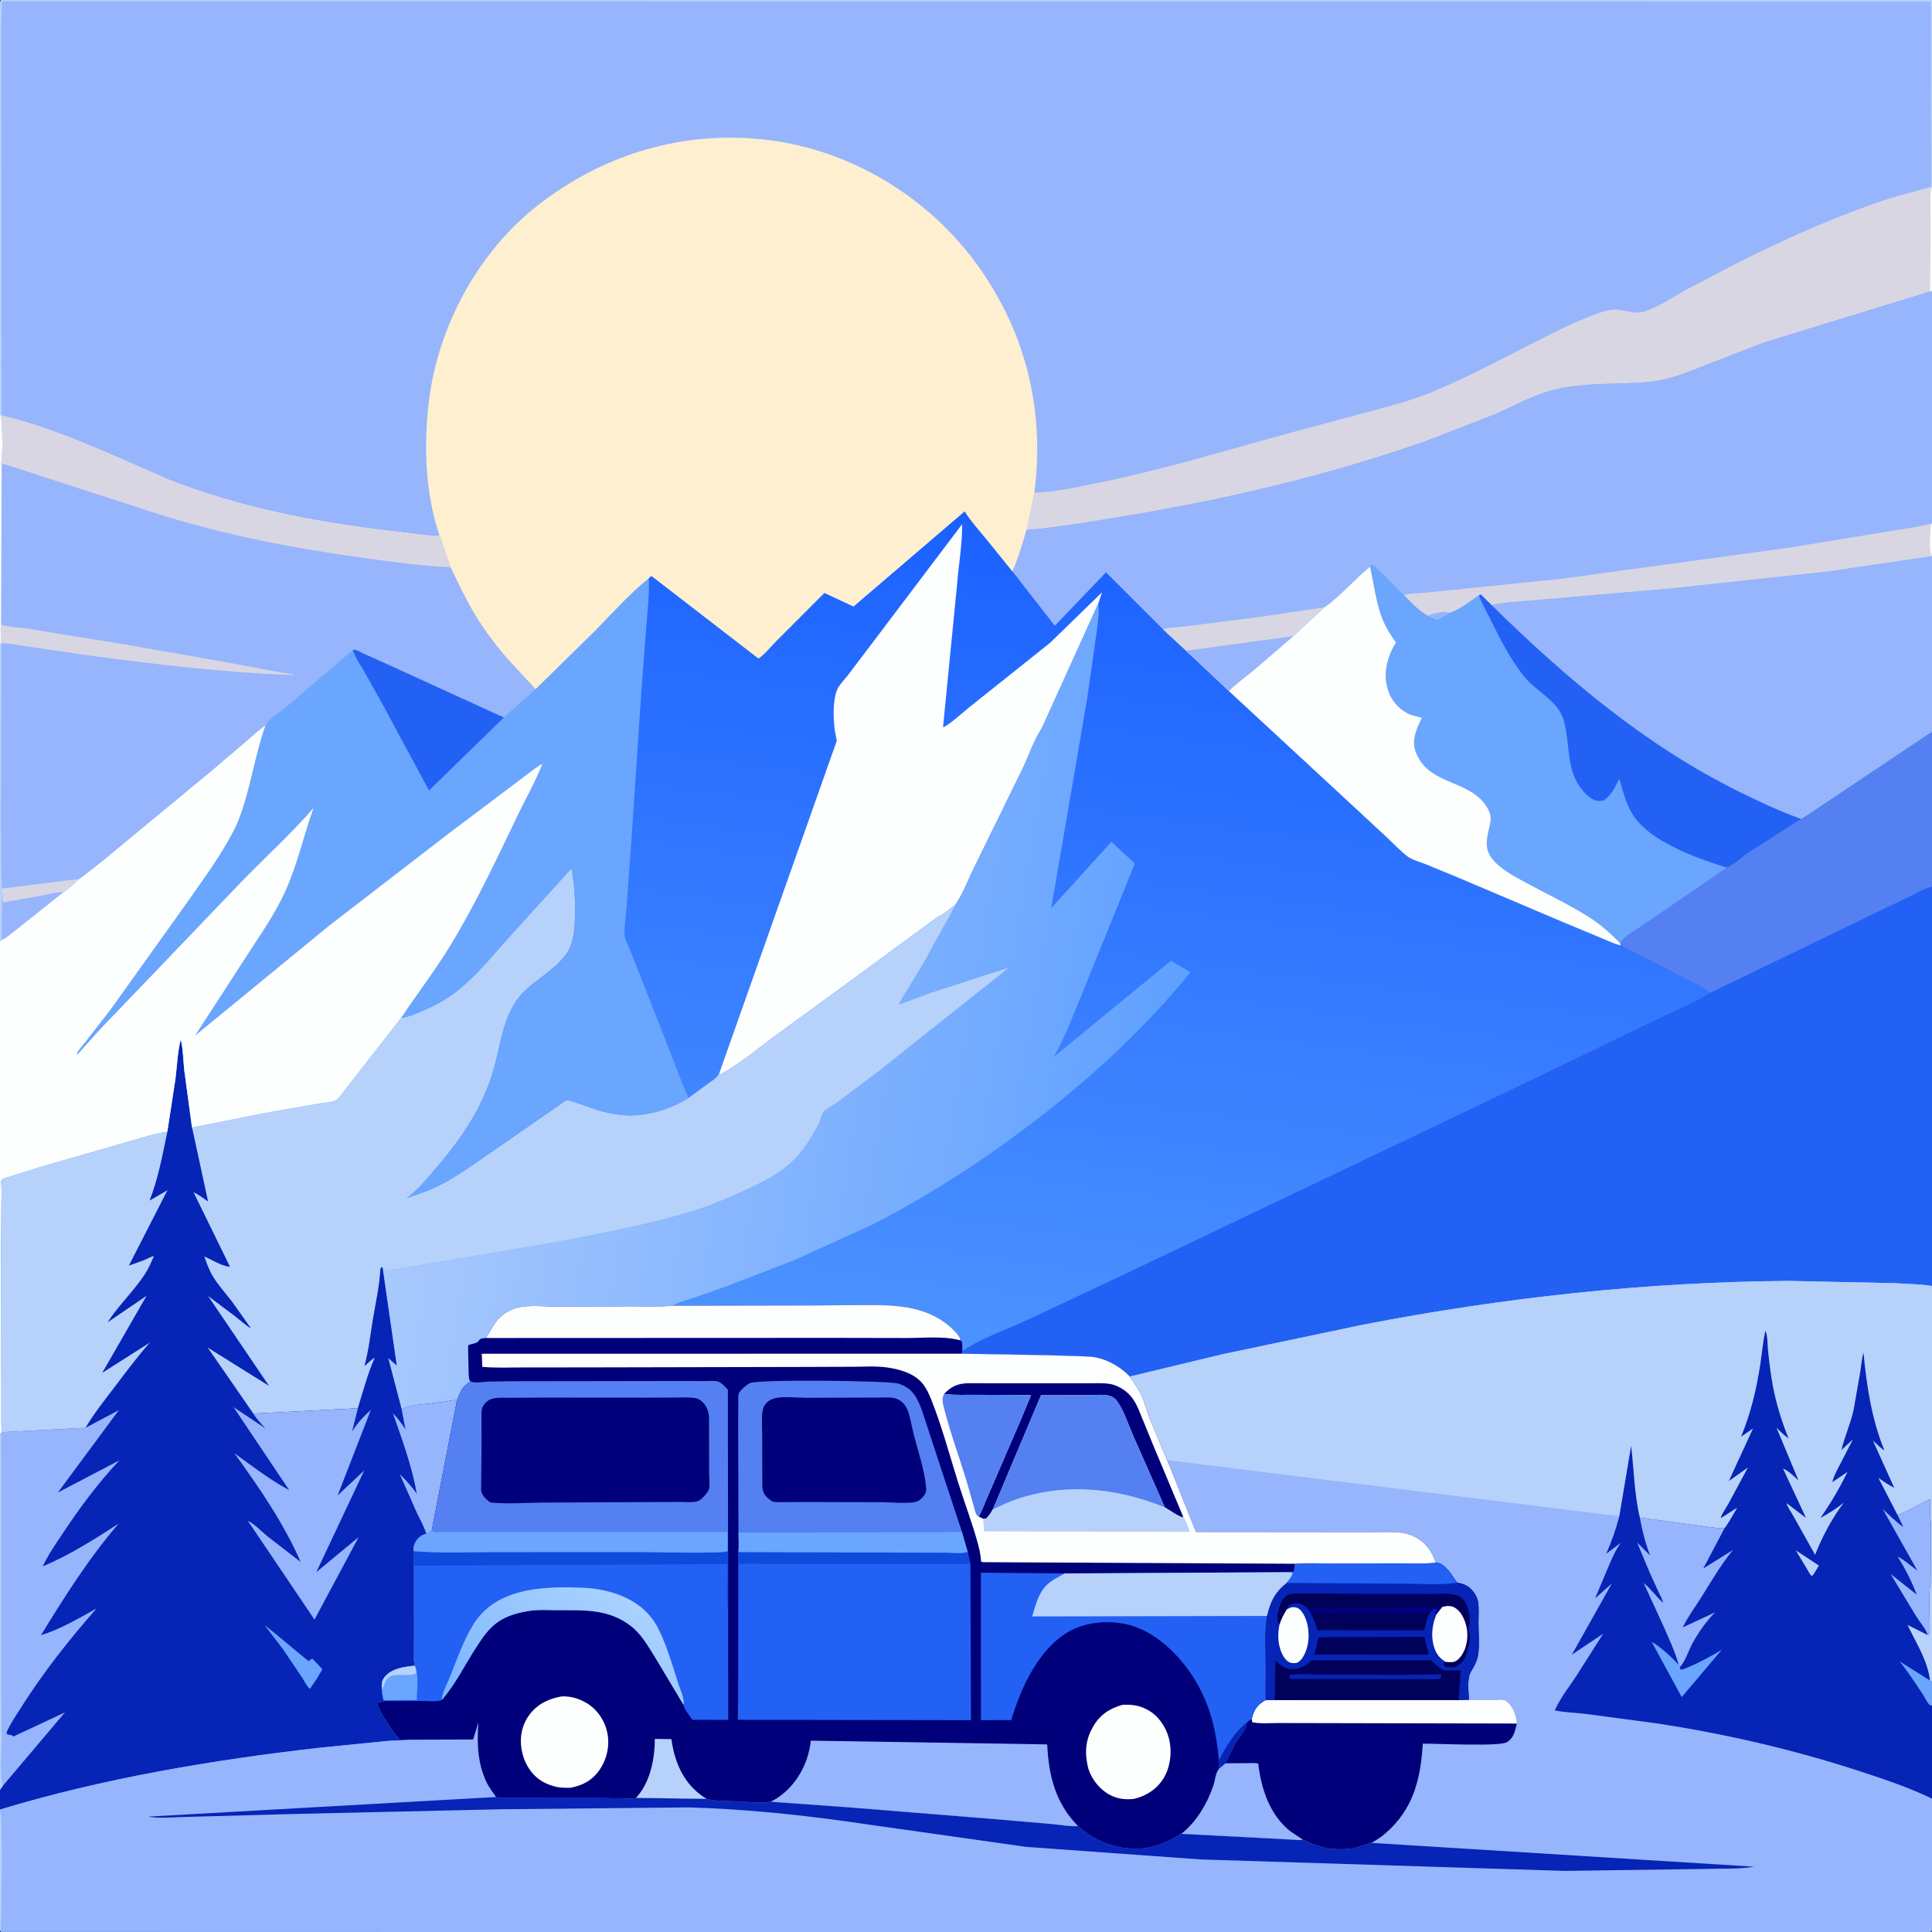
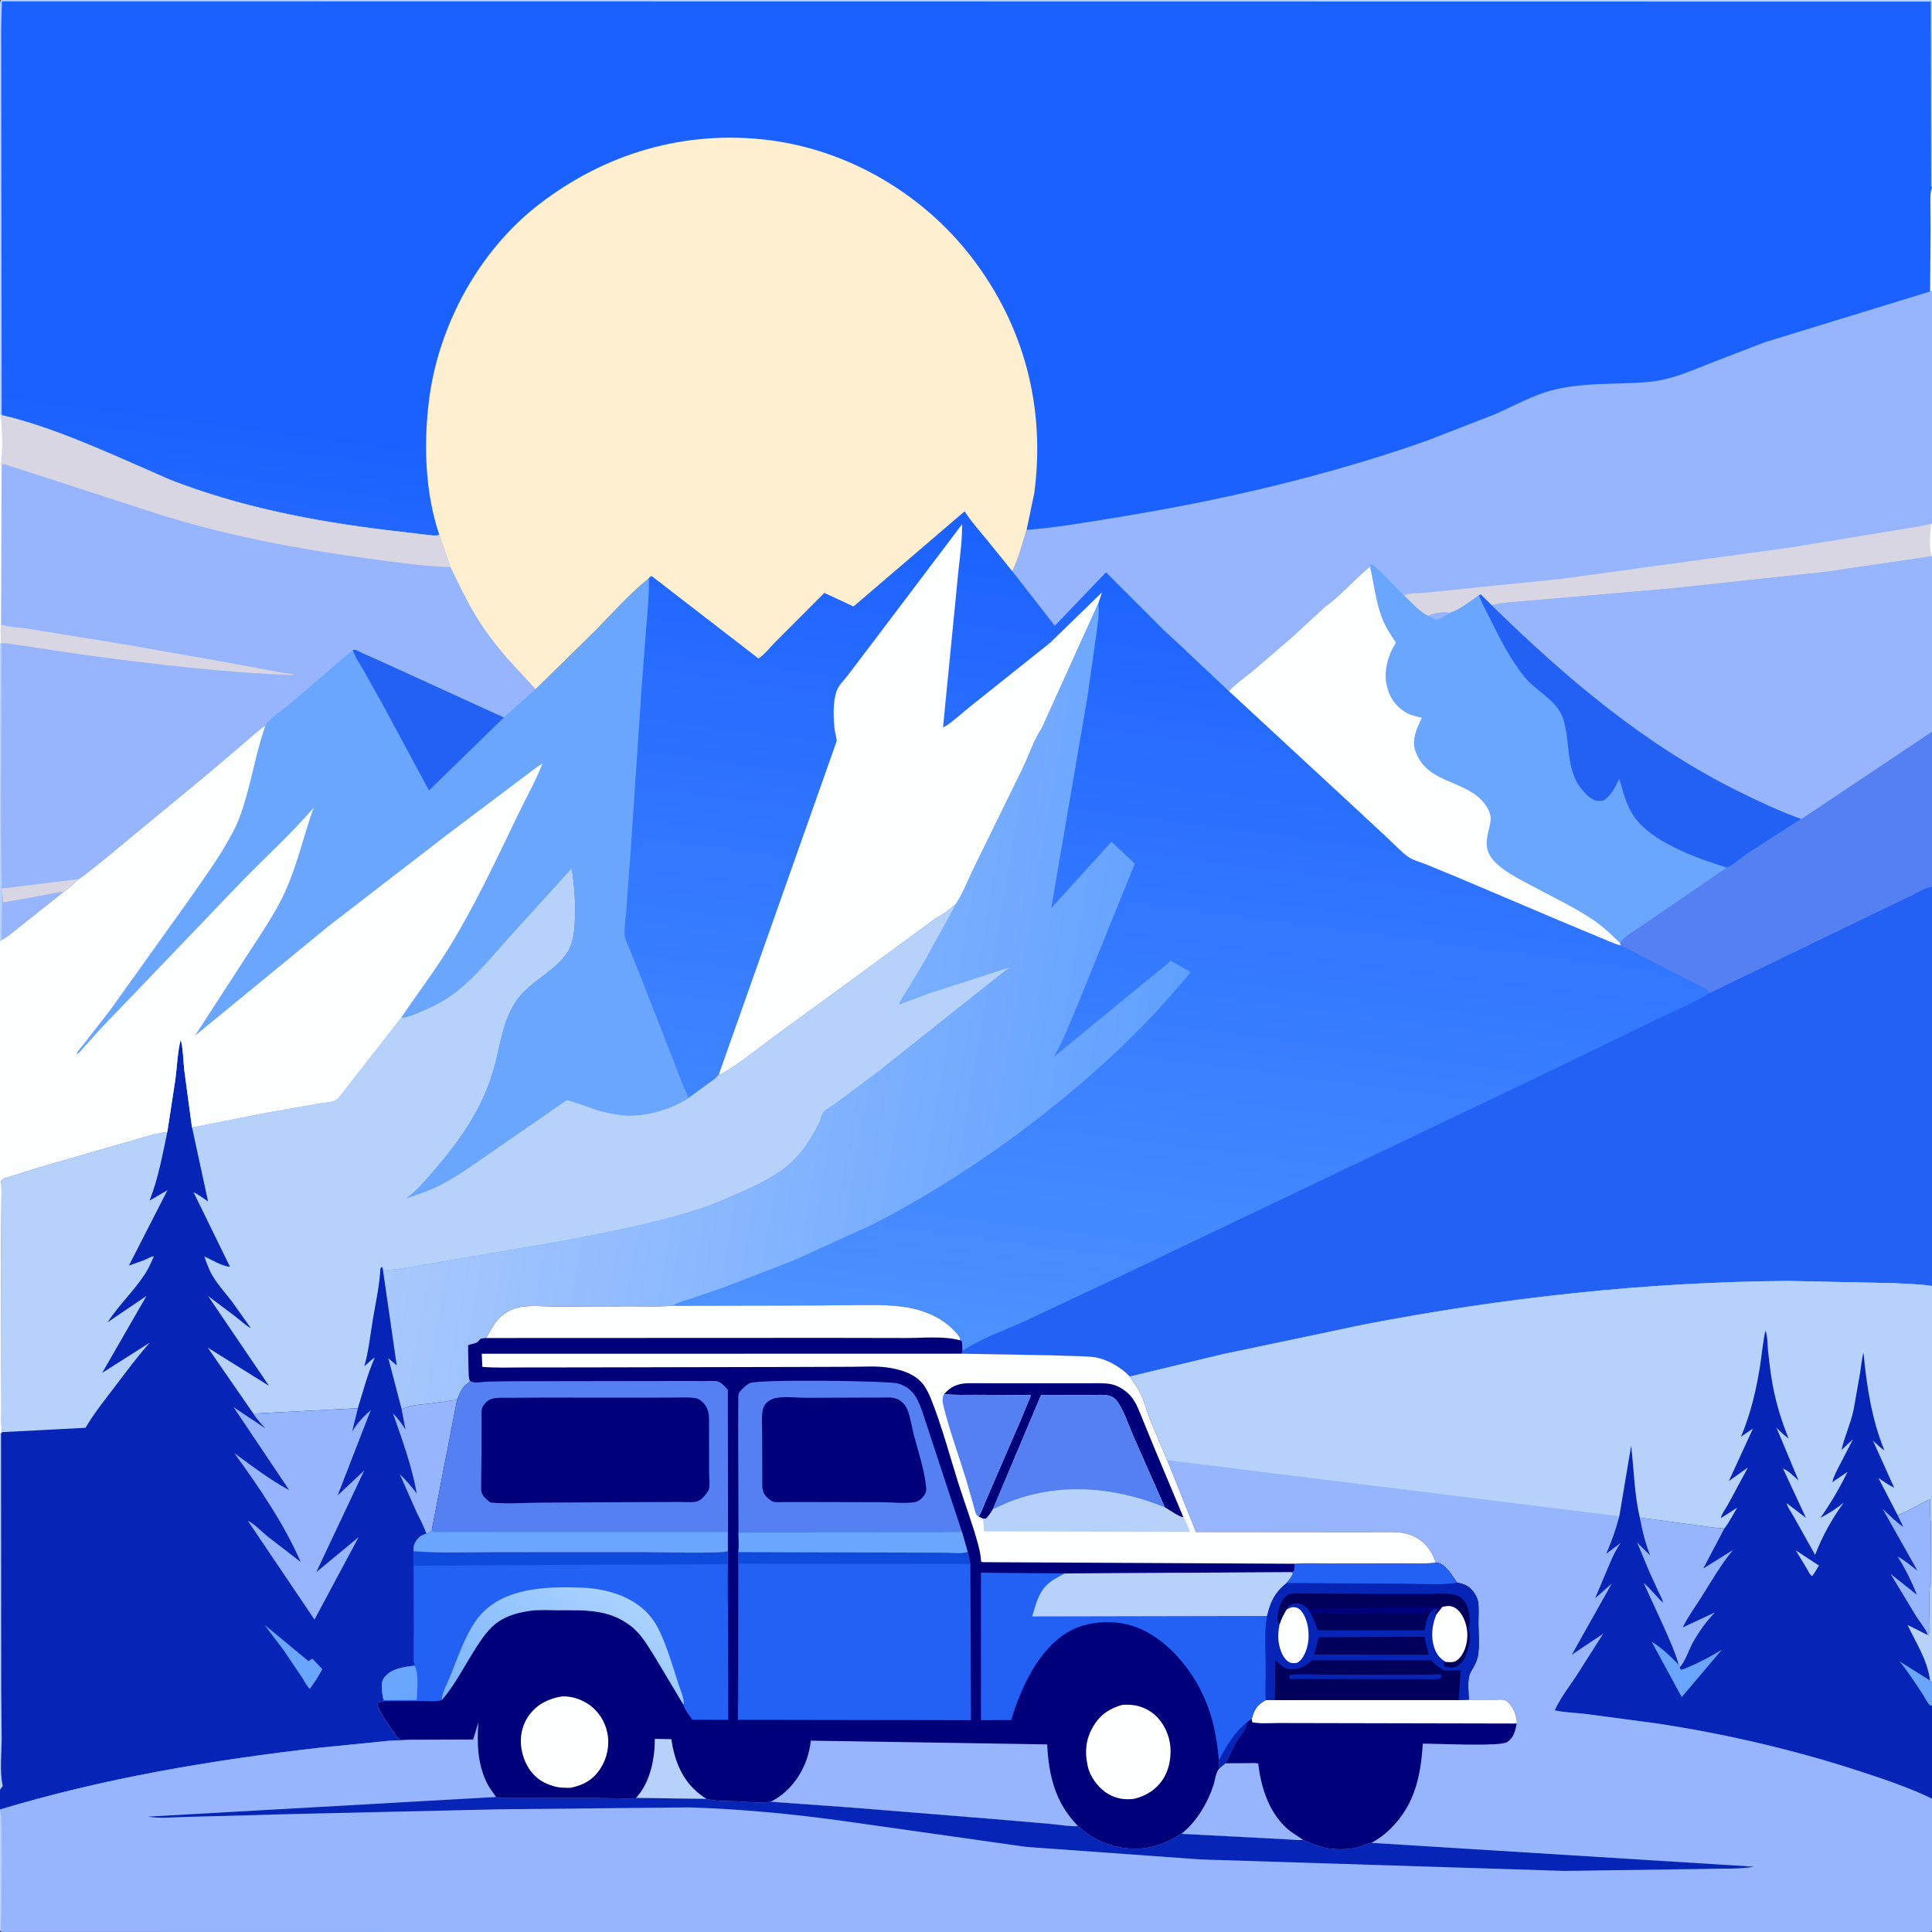
<svg xmlns="http://www.w3.org/2000/svg" version="1.1" style="display: block;" viewBox="0 0 2048 2048" width="1024" height="1024">
  <rect x="0" y="0" width="2048" height="2048" fill="#333333" stroke="none" />
  <defs>
    <linearGradient id="Gradient1" gradientUnits="userSpaceOnUse" x1="1283" y1="580.328" x2="1169.09" y2="1446.35">
      <stop class="stop0" offset="0" stop-opacity="1" stop-color="rgb(27,97,255)" />
      <stop class="stop1" offset="1" stop-opacity="1" stop-color="rgb(76,146,255)" />
    </linearGradient>
    <linearGradient id="Gradient2" gradientUnits="userSpaceOnUse" x1="1241.58" y1="1143.25" x2="463.639" y2="1009.85">
      <stop class="stop0" offset="0" stop-opacity="1" stop-color="rgb(95,160,255)" />
      <stop class="stop1" offset="1" stop-opacity="1" stop-color="rgb(169,201,253)" />
    </linearGradient>
    <linearGradient id="Gradient3" gradientUnits="userSpaceOnUse" x1="549.067" y1="1844.87" x2="658.314" y2="1690.6">
      <stop class="stop0" offset="0" stop-opacity="1" stop-color="rgb(123,181,255)" />
      <stop class="stop1" offset="1" stop-opacity="1" stop-color="rgb(170,210,255)" />
    </linearGradient>
  </defs>
  <path transform="translate(0,0)" fill="url(#Gradient1)" d="M 0 438.58 L -0.067 113.069 L -0.067 33.883 L -0.064 11.14 C -0.06 7.386 -0.581 3.492 1 0 L 2048 0 L 2048 197.848 L 2048 198.731 L 2048 308.242 L 2048 555.181 L 2048 589.25 L 2048 589.781 L 2048 776.05 L 2048 777.767 L 2048 939.25 L 2048 939.781 L 2048 941.188 L 2048 1358.75 L 2048 1363.2 L 2048 1364.31 L 2048 1588.27 L 2048 1728.34 L 2048 1782.79 L 2048 1807.9 L 2048 1906.32 L 2048 2046 L 2047.53 2047.03 C 2047.02 2047.35 2046.56 2047.78 2046 2048 C 2043.09 2049.16 2034.64 2048 2031 2048 L 1972.62 2048 L 1643.62 2048 L 560.162 2048.01 L 1.125 2047.88 L 0 2046 L 0 1918.77 L 0 1918.16 L -0 1897.23 L 0 1519.35 L 0 1252.35 L 0 997.926 L 0 682.35 L 0 493.35 L 0 438.58 z" />
  <path transform="translate(0,0)" fill="rgb(253,254,254)" d="M 762.307 1138.11 L 887.045 785.233 L 884.814 773.715 C 883.375 761.273 882.639 743.894 887.023 732 C 889.033 726.545 895.081 720.546 898.757 715.809 L 923.614 683.047 L 1019.85 555.708 C 1020.16 575.803 1016.47 596.939 1014.79 617.009 L 999.657 770.854 C 1003.96 770.353 1021.76 754.292 1026.64 750.401 L 1113.3 681.262 L 1168.19 627.873 L 1164.28 639.694 L 1104.51 771.7 C 1096.25 784.204 1090.71 800.504 1084.31 814.198 L 1033.17 918.51 C 1026.56 931.685 1021.11 946.854 1012.87 958.987 C 1008.81 961.632 1005.43 964.941 1001.5 967.669 C 998.236 969.933 994.58 971.562 991.3 973.84 L 908 1035.05 L 824.938 1095.59 C 804.832 1110.11 785.767 1126.73 764.023 1138.84 L 762.307 1138.11 z" />
  <path transform="translate(0,0)" fill="url(#Gradient2)" d="M 1104.51 771.7 L 1164.28 639.694 C 1165.61 651.354 1163.12 664.423 1161.64 676.083 L 1152.6 739.549 L 1114.36 962.65 L 1178.19 892.358 L 1202.96 915.398 L 1145.42 1057.41 C 1136.49 1078.43 1128.47 1100.61 1117.05 1120.4 L 1241.19 1018.47 L 1262.08 1030.49 C 1215.67 1087.64 1161.93 1137.58 1103.97 1182.81 C 1048.4 1226.18 988.193 1265.48 925.475 1297.74 L 841.364 1336.06 L 768.656 1364.08 L 734.398 1375.99 C 727.867 1378.18 718.611 1380.21 712.996 1384.13 L 711.958 1384.22 C 698.003 1385.37 683.538 1384.69 669.526 1384.76 L 590.565 1385.07 C 577.946 1385.09 561.039 1383.13 548.952 1386.08 C 540.6 1388.12 532.716 1392.89 527.157 1399.44 C 522.306 1405.15 519.242 1412.08 515.223 1418.35 C 513.34 1418.63 509.784 1418.56 508.613 1419.99 C 507.489 1421.36 506.378 1422.88 504.687 1423.57 C 503.413 1424.09 496.823 1425.43 496.327 1426.08 C 496.071 1426.41 496.704 1458.39 497.211 1461 C 497.496 1462.46 497.727 1462.76 498.321 1463.93 L 497.633 1464.82 C 496.631 1465.98 495.944 1466.42 494.746 1467.27 C 489.066 1471.27 487.32 1477.94 484.55 1483.95 C 481.147 1484.17 478.294 1484.52 475 1485.25 C 470.331 1486.3 465.269 1486.37 460.5 1487.21 C 451.507 1488.8 441.079 1488.48 432.5 1491.42 C 430.111 1492.24 427.948 1492.74 425.792 1494.14 L 411.507 1439.53 L 420.477 1447.31 L 405.715 1345.13 C 406.52 1345.54 406.935 1345.82 407.929 1345.92 C 416.775 1346.8 429.881 1343.5 438.915 1342.41 L 591.692 1316.31 C 642.079 1306.49 692.465 1297.32 741.431 1281.49 C 755.15 1277.06 768.223 1271.31 781.397 1265.5 C 796.144 1258.99 811.397 1252 824.868 1243.09 C 845.543 1229.41 856.786 1212.63 867.998 1191.08 C 869.768 1187.68 870.484 1182.7 872.353 1179.73 C 874.639 1176.09 882.372 1172.29 885.925 1169.68 L 929.996 1136.7 L 1070.24 1025.33 L 986.237 1052.45 L 953.409 1064.61 C 954.712 1059.7 959.494 1053.29 962.212 1048.77 L 982.639 1014.83 C 982.511 1013.26 1009.99 966.027 1012.87 958.987 C 1021.11 946.854 1026.56 931.685 1033.17 918.51 L 1084.31 814.198 C 1090.71 800.504 1096.25 784.204 1104.51 771.7 z" />
  <path transform="translate(0,0)" fill="rgb(182,210,251)" d="M 425.226 1078.97 L 426.816 1078.77 C 432.624 1077.97 439.181 1075.11 444.613 1072.9 C 459.102 1066.98 472.762 1059.9 485.014 1050.08 C 505.225 1033.88 521.976 1013.04 539.212 993.821 L 605.971 920.242 C 609.148 939.592 610.345 958.916 609.247 978.5 C 608.614 989.788 607.162 1001.76 600.384 1011.19 C 584.81 1032.88 558.623 1041.42 544.846 1064.71 C 532.055 1086.33 529.834 1111.49 522.859 1135.16 C 510.692 1176.44 486.918 1209.9 459.015 1242.04 C 450.583 1251.76 441.52 1262.7 430.951 1270.11 L 448.856 1263.83 C 473.687 1254.97 495.543 1238.68 517.042 1223.86 L 577.5 1182.06 L 595.037 1169.89 C 596.338 1169.03 599.369 1166.52 600.692 1166.26 C 603.58 1165.7 629.467 1175.6 634.013 1176.92 C 640.868 1178.9 647.528 1180.23 654.573 1181.36 C 679.538 1185.39 709.031 1177.19 729.97 1163.75 L 751.126 1148.33 C 755.505 1145.09 759.507 1142.99 762.307 1138.11 L 764.023 1138.84 C 785.767 1126.73 804.832 1110.11 824.938 1095.59 L 908 1035.05 L 991.3 973.84 C 994.58 971.562 998.236 969.933 1001.5 967.669 C 1005.43 964.941 1008.81 961.632 1012.87 958.987 C 1009.99 966.027 982.511 1013.26 982.639 1014.83 L 962.212 1048.77 C 959.494 1053.29 954.712 1059.7 953.409 1064.61 L 986.237 1052.45 L 1070.24 1025.33 L 929.996 1136.7 L 885.925 1169.68 C 882.372 1172.29 874.639 1176.09 872.353 1179.73 C 870.484 1182.7 869.768 1187.68 867.998 1191.08 C 856.786 1212.63 845.543 1229.41 824.868 1243.09 C 811.397 1252 796.144 1258.99 781.397 1265.5 C 768.223 1271.31 755.15 1277.06 741.431 1281.49 C 692.465 1297.32 642.079 1306.49 591.692 1316.31 L 438.915 1342.41 C 429.881 1343.5 416.775 1346.8 407.929 1345.92 C 406.935 1345.82 406.52 1345.54 405.715 1345.13 C 405.448 1343.56 405.775 1344.33 404.5 1342.92 L 403.264 1345.28 C 402.335 1363.21 398.275 1380.81 395.34 1398.5 C 392.625 1414.86 390.797 1432.24 386.309 1448.17 C 389.856 1445.07 393.443 1441.39 397.426 1438.89 C 389.773 1456.1 384.942 1474.83 379.374 1492.82 L 268.49 1498.48 L 220.004 1428.33 L 284.98 1468.89 L 220.353 1373.59 L 248.453 1394.65 C 254.291 1399.13 259.541 1404.24 265.907 1407.99 L 245.873 1379.78 C 239.151 1370.96 231.311 1362.53 225.607 1353.02 C 221.593 1346.32 219.036 1339.11 216.478 1331.77 C 223.753 1334.95 234.422 1341.51 242.102 1342.6 L 243.721 1342.8 L 204.991 1263.61 C 210.332 1266.11 215.508 1270.17 220.463 1273.42 L 203.534 1195.22 L 281.736 1179.64 L 339.477 1169.55 C 343.629 1168.8 352.957 1168.35 356.258 1166.11 C 359.797 1163.7 363.853 1157.31 366.759 1153.84 L 425.226 1078.97 z" />
  <path transform="translate(0,0)" fill="rgb(6,36,181)" d="M 177.375 1199.76 L 185.893 1144.29 C 187.676 1130.72 188.15 1115.23 191.577 1102.06 C 194.209 1112.01 194.181 1123.94 195.312 1134.27 L 203.534 1195.22 L 220.463 1273.42 C 215.508 1270.17 210.332 1266.11 204.991 1263.61 L 243.721 1342.8 L 242.102 1342.6 C 234.422 1341.51 223.753 1334.95 216.478 1331.77 C 219.036 1339.11 221.593 1346.32 225.607 1353.02 C 231.311 1362.53 239.151 1370.96 245.873 1379.78 L 265.907 1407.99 C 259.541 1404.24 254.291 1399.13 248.453 1394.65 L 220.353 1373.59 L 284.98 1468.89 L 220.004 1428.33 L 268.49 1498.48 L 379.374 1492.82 C 384.942 1474.83 389.773 1456.1 397.426 1438.89 C 393.443 1441.39 389.856 1445.07 386.309 1448.17 C 390.797 1432.24 392.625 1414.86 395.34 1398.5 C 398.275 1380.81 402.335 1363.21 403.264 1345.28 L 404.5 1342.92 C 405.775 1344.33 405.448 1343.56 405.715 1345.13 L 420.477 1447.31 L 411.507 1439.53 L 425.792 1494.14 C 427.948 1492.74 430.111 1492.24 432.5 1491.42 C 441.079 1488.48 451.507 1488.8 460.5 1487.21 C 465.269 1486.37 470.331 1486.3 475 1485.25 C 478.294 1484.52 481.147 1484.17 484.55 1483.95 L 457.774 1621.85 C 455.562 1624.58 455.266 1624.76 451.919 1625.82 C 446.302 1627.42 442.75 1630.21 440.027 1635.5 C 438.538 1638.39 438.182 1641.07 438.392 1644.26 L 438.749 1659.7 L 438.943 1731.91 C 438.953 1742.47 437.479 1755.59 439.612 1765.71 C 428.327 1767.01 415.225 1768.4 407.616 1777.92 C 404.365 1781.98 404.73 1785.53 404.844 1790.48 C 405.142 1794.63 405.522 1798.26 406.752 1802.24 L 406.925 1803.2 L 399.948 1804.93 C 398.882 1810.48 412.651 1829.42 416.16 1834.56 C 417.517 1836.55 421.919 1843.52 423.985 1843.94 C 427.562 1844.67 431.55 1843.85 435.21 1844.15 C 426.998 1845.03 418.824 1844.79 410.621 1845.46 L 339.667 1852.55 C 225.743 1865.53 109.888 1884.88 0 1918.16 L -0 1897.23 L 0 1519.35 L 1.093 1519.25 L 1.914 1518.13 C 0.978 1509.09 1.422 1499.72 1.386 1490.64 L 1.27 1446.87 L 1.127 1316.9 L 1.403 1277.08 C 1.456 1268.83 1.98 1260.36 0.973 1252.16 L 2.957 1249.5 L 42.645 1237.11 L 128.551 1212.32 C 144.5 1208.06 161.08 1202.01 177.375 1199.76 z" />
  <path transform="translate(0,0)" fill="rgb(106,165,254)" d="M 280.606 1722.83 C 285.475 1726 326.507 1760.8 327 1760.78 C 328.147 1760.73 328.791 1758.59 331.45 1758.5 L 341.744 1769.46 L 335.559 1779.99 L 328.559 1790.24 C 326.106 1788.98 322.031 1781.15 320.392 1778.55 L 300.101 1748.46 L 280.606 1722.83 z" />
  <path transform="translate(0,0)" fill="rgb(150,181,252)" d="M 425.792 1494.14 C 427.948 1492.74 430.111 1492.24 432.5 1491.42 C 441.079 1488.48 451.507 1488.8 460.5 1487.21 C 465.269 1486.37 470.331 1486.3 475 1485.25 C 478.294 1484.52 481.147 1484.17 484.55 1483.95 L 457.774 1621.85 C 455.562 1624.58 455.266 1624.76 451.919 1625.82 C 449.459 1618 445.172 1610.53 441.651 1603.13 L 423.776 1562.69 C 430.523 1569.07 436.252 1575.84 441.812 1583.27 C 436.699 1554.4 426.223 1525.8 416.517 1498.18 C 421.789 1503.57 425.821 1508.92 429.799 1515.32 L 425.792 1494.14 z" />
  <path transform="translate(0,0)" fill="rgb(150,181,252)" d="M 379.374 1492.82 L 373.248 1517.51 C 378.76 1508.4 385.283 1501.7 393.107 1494.56 L 357.934 1585.18 L 386.131 1558.72 L 335.29 1666.52 L 380.172 1629.42 L 333.384 1716.85 L 262.623 1611.99 C 270.246 1615.83 276.992 1623.32 283.698 1628.7 L 318.743 1655.78 C 300.743 1614.55 274.726 1576.91 248.531 1540.54 C 267.342 1554.1 286.043 1568.65 306.542 1579.56 L 247.564 1491.64 L 281.341 1514.13 C 276.788 1509.21 272.071 1504.19 268.49 1498.48 L 379.374 1492.82 z" />
-   <path transform="translate(0,0)" fill="rgb(150,181,252)" d="M 90.667 1513.51 L 125.981 1494.79 L 61.385 1582.11 L 126.622 1547.98 C 103.987 1571.95 84.375 1598.56 66.161 1626 C 58.97 1636.83 50.763 1648.58 45.337 1660.4 C 73.994 1648.37 99.671 1631.96 125.671 1615.15 C 94.312 1651.62 68.487 1692.45 43.446 1733.37 C 64.184 1726.92 83.436 1715.54 102.338 1705.02 C 73.439 1737.97 45.988 1772.63 22.568 1809.71 C 17.136 1818.31 10.862 1827.15 6.9 1836.5 L 7.659 1838.5 L 12.81 1839.5 L 14 1840.83 L 68.827 1815.23 L 2.901 1893.19 L -0 1897.23 L 0 1519.35 L 1.093 1519.25 L 1.914 1518.13 L 90.667 1513.51 z" />
  <path transform="translate(0,0)" fill="rgb(182,210,251)" d="M 0 1519.35 L 1.093 1519.25 L 1.311 1792.01 L 1.785 1843.17 C 1.683 1858.99 -0.468 1877.73 2.901 1893.19 L -0 1897.23 L 0 1519.35 z" />
  <path transform="translate(0,0)" fill="rgb(182,210,251)" d="M 177.375 1199.76 C 172.37 1223.85 167.631 1249.73 158.555 1272.64 L 177.492 1261.71 L 136.626 1341.6 L 152.784 1335.79 C 155.903 1334.51 159.905 1331.98 163.208 1331.61 C 160.398 1337.9 157.675 1344.35 153.912 1350.14 C 142.059 1368.39 125.767 1383.6 113.937 1401.79 L 155.35 1373.63 L 108.355 1455.27 L 158.755 1423.27 C 145.602 1438.06 133.88 1454.01 121.907 1469.75 C 111.019 1484.05 99.781 1497.94 90.667 1513.51 L 1.914 1518.13 C 0.978 1509.09 1.422 1499.72 1.386 1490.64 L 1.27 1446.87 L 1.127 1316.9 L 1.403 1277.08 C 1.456 1268.83 1.98 1260.36 0.973 1252.16 L 2.957 1249.5 L 42.645 1237.11 L 128.551 1212.32 C 144.5 1208.06 161.08 1202.01 177.375 1199.76 z" />
  <path transform="translate(0,0)" fill="rgb(35,97,244)" d="M 2048 776.05 L 2048 777.767 L 2048 939.25 L 2048 939.781 L 2048 941.188 L 2048 1358.75 L 2048 1363.2 C 2035.08 1361.2 2021.65 1361 2008.6 1360.23 L 1896.31 1357.84 C 1745.14 1358.88 1592.76 1375.58 1444.4 1404.34 L 1295.58 1435.65 L 1197.54 1459.24 L 1196.81 1458.39 C 1188.75 1449.89 1175.84 1442.38 1164.5 1439.55 C 1157.84 1437.88 1150.81 1437.9 1143.98 1437.61 L 1110.96 1436.6 L 1019.53 1434.97 L 1020.17 1432.05 C 1039.87 1418.81 1064.09 1410.5 1085.74 1400.69 L 1186.47 1353.38 L 1613.14 1149.76 L 1754.64 1081.38 C 1773.51 1072.08 1794.29 1063.86 1812.16 1052.8 C 1808.55 1047.02 1798.05 1043.51 1792 1040.25 L 1717.86 1002.13 L 1717.16 999.549 C 1719.92 993.451 1732.13 986.99 1737.75 982.932 L 1830.31 919.619 C 1836.28 918.294 1846.99 908.411 1852.55 904.565 L 1909.4 868.171 L 2047.26 776.038 L 2048 776.05 z" />
  <path transform="translate(0,0)" fill="rgb(84,128,241)" d="M 2048 776.05 L 2048 777.767 L 2048 939.25 L 2048 939.781 C 2040.07 941.442 2032.04 946.533 2024.74 950.101 L 1986.74 968.382 L 1865.61 1026.89 L 1812.16 1052.8 C 1808.55 1047.02 1798.05 1043.51 1792 1040.25 L 1717.86 1002.13 L 1717.16 999.549 C 1719.92 993.451 1732.13 986.99 1737.75 982.932 L 1830.31 919.619 C 1836.28 918.294 1846.99 908.411 1852.55 904.565 L 1909.4 868.171 L 2047.26 776.038 L 2048 776.05 z" />
  <path transform="translate(0,0)" fill="rgb(150,181,252)" d="M 2046.01 308.997 L 2048 308.242 L 2048 555.181 L 2048 589.25 L 2048 589.781 L 2048 776.05 L 2047.26 776.038 L 1909.4 868.171 L 1852.55 904.565 C 1846.99 908.411 1836.28 918.294 1830.31 919.619 L 1737.75 982.932 C 1732.13 986.99 1719.92 993.451 1717.16 999.549 L 1717.86 1002.13 C 1710.76 1000.25 1703.82 996.842 1697 994.093 L 1654.7 976.451 L 1546.13 930.374 L 1511.4 916.05 C 1505.33 913.658 1497 911.506 1491.83 907.566 C 1484.79 902.205 1478.23 895.122 1471.74 889.06 L 1435.01 854.935 L 1302.79 732.572 L 1257.31 689.789 L 1232.98 667.29 L 1172.39 606.705 L 1118.13 663.327 L 1073.19 605.677 C 1079.71 591.557 1083.62 576.503 1088.23 561.709 C 1120.24 559.253 1152.26 553.587 1183.95 548.451 C 1294.84 530.476 1406.53 504.547 1512.55 467.146 L 1584.56 439.178 C 1602.5 431.282 1620.69 421.281 1639.37 415.415 C 1664.94 407.384 1692.68 407.215 1719.24 406.371 C 1734.99 405.872 1751.51 405.474 1766.85 401.565 C 1782.45 397.586 1797.57 391.199 1812.49 385.228 L 1870 363.013 L 2046.01 308.997 z" />
-   <path transform="translate(0,0)" fill="rgb(216,214,226)" d="M 1232.98 667.29 C 1239.09 664.7 1249.57 664.909 1256.5 663.997 L 1335.5 653.908 L 1404.19 643.738 L 1371.09 674.333 L 1328.55 710.966 C 1320.09 717.987 1310.38 724.665 1302.79 732.572 L 1257.31 689.789 L 1232.98 667.29 z" />
  <path transform="translate(0,0)" fill="rgb(150,181,252)" d="M 1257.31 689.789 L 1371.09 674.333 L 1328.55 710.966 C 1320.09 717.987 1310.38 724.665 1302.79 732.572 L 1257.31 689.789 z" />
  <path transform="translate(0,0)" fill="rgb(216,214,226)" d="M 2048 555.181 L 2048 589.25 L 2048 589.781 L 2046.73 589.77 L 1936.64 606.026 L 1771.67 623.72 L 1652.38 634.056 L 1609.5 637.734 C 1599.95 638.564 1590.46 639.021 1581.16 641.54 L 1569.8 630.276 L 1567.83 630.929 C 1558.53 637.436 1547.81 645.902 1537.08 649.664 C 1528.75 648.691 1521.61 649.484 1513.92 652.918 C 1504.87 648.737 1495.65 638.097 1488.23 631.171 C 1493.32 628.521 1505.63 628.923 1511.7 628.21 L 1655.67 613.509 L 1896.57 580.545 L 1997.5 564.034 C 2013.89 561.203 2031.03 559.207 2047.12 555.156 L 2048 555.181 z" />
  <path transform="translate(0,0)" fill="rgb(253,254,254)" d="M 2048 555.181 L 2048 589.25 C 2044.24 582.644 2046.29 562.768 2047.12 555.156 L 2048 555.181 z" />
  <path transform="translate(0,0)" fill="rgb(150,181,252)" d="M 2046.73 589.77 L 2048 589.781 L 2048 776.05 L 2047.26 776.038 L 1909.4 868.171 C 1887.38 860.421 1865.43 850.062 1844.48 839.744 C 1744.31 790.407 1660.39 719.192 1581.16 641.54 C 1590.46 639.021 1599.95 638.564 1609.5 637.734 L 1652.38 634.056 L 1771.67 623.72 L 1936.64 606.026 L 2046.73 589.77 z" />
  <path transform="translate(0,0)" fill="rgb(106,165,254)" d="M 1452.3 600.721 L 1453.5 598.215 C 1457.93 598.956 1482.92 626.008 1488.23 631.171 C 1495.65 638.097 1504.87 648.737 1513.92 652.918 C 1521.61 649.484 1528.75 648.691 1537.08 649.664 C 1547.81 645.902 1558.53 637.436 1567.83 630.929 L 1569.8 630.276 L 1581.16 641.54 C 1660.39 719.192 1744.31 790.407 1844.48 839.744 C 1865.43 850.062 1887.38 860.421 1909.4 868.171 L 1852.55 904.565 C 1846.99 908.411 1836.28 918.294 1830.31 919.619 L 1737.75 982.932 C 1732.13 986.99 1719.92 993.451 1717.16 999.549 L 1717.86 1002.13 C 1710.76 1000.25 1703.82 996.842 1697 994.093 L 1654.7 976.451 L 1546.13 930.374 L 1511.4 916.05 C 1505.33 913.658 1497 911.506 1491.83 907.566 C 1484.79 902.205 1478.23 895.122 1471.74 889.06 L 1435.01 854.935 L 1302.79 732.572 C 1310.38 724.665 1320.09 717.987 1328.55 710.966 L 1371.09 674.333 L 1404.19 643.738 C 1421.47 631.371 1435.8 614.255 1452.3 600.721 z" />
  <path transform="translate(0,0)" fill="rgb(150,181,252)" d="M 1513.92 652.918 C 1521.61 649.484 1528.75 648.691 1537.08 649.664 C 1532.51 652.576 1528.1 655.035 1523.14 657.233 L 1513.92 652.918 z" />
  <path transform="translate(0,0)" fill="rgb(35,97,244)" d="M 1567.83 630.929 L 1569.8 630.276 L 1581.16 641.54 C 1660.39 719.192 1744.31 790.407 1844.48 839.744 C 1865.43 850.062 1887.38 860.421 1909.4 868.171 L 1852.55 904.565 C 1846.99 908.411 1836.28 918.294 1830.31 919.619 C 1808.03 912.639 1786.51 905.022 1766.01 893.674 C 1751.93 885.884 1737.63 875.467 1729.49 861.303 C 1723.09 850.168 1720.04 837.766 1716.56 825.519 C 1712.12 834.333 1708.19 843.062 1699.66 848.638 C 1696.12 849.029 1692.82 849.404 1689.5 847.835 C 1684.61 845.524 1680.41 841.23 1677 837.123 C 1659.76 816.343 1664.7 788.055 1657.53 763.545 C 1651.24 742.045 1629.75 734.333 1616.24 717.776 C 1600.57 698.566 1589.56 676.083 1578.63 653.993 C 1574.9 646.464 1570.36 638.954 1567.83 630.929 z" />
  <path transform="translate(0,0)" fill="rgb(253,254,254)" d="M 1404.19 643.738 C 1421.47 631.371 1435.8 614.255 1452.3 600.721 C 1456.41 618.676 1458.44 638.501 1465.18 655.628 C 1468.85 664.958 1474.12 673.046 1479.81 681.244 L 1479.08 682.349 C 1471.47 694.131 1466.74 711.551 1469.78 725.537 L 1470.67 729 L 1471.08 730.558 C 1474.07 741.629 1481.77 750.656 1491.8 756.082 C 1496.76 758.764 1501.9 759.367 1507.2 760.892 C 1501.83 772.006 1495.98 784.492 1500.62 796.913 C 1512.7 829.227 1547.93 826.457 1569.45 847.111 C 1573.85 851.33 1578.95 858.527 1579.9 864.697 C 1580.77 870.343 1578.89 876.207 1577.64 881.658 C 1574.72 894.331 1574.95 903.397 1584.15 913.168 C 1594.22 923.87 1608.76 930.87 1621.54 937.81 C 1642.53 949.201 1664.66 959.595 1684.76 972.419 C 1697.15 980.324 1706.82 989.217 1717.16 999.549 L 1717.86 1002.13 C 1710.76 1000.25 1703.82 996.842 1697 994.093 L 1654.7 976.451 L 1546.13 930.374 L 1511.4 916.05 C 1505.33 913.658 1497 911.506 1491.83 907.566 C 1484.79 902.205 1478.23 895.122 1471.74 889.06 L 1435.01 854.935 L 1302.79 732.572 C 1310.38 724.665 1320.09 717.987 1328.55 710.966 L 1371.09 674.333 L 1404.19 643.738 z" />
  <path transform="translate(0,0)" fill="rgb(106,165,254)" d="M 0 438.58 L 1.012 440.041 L 1.786 440.067 C 44.941 450.147 87.18 467.956 127.766 485.5 L 179.242 508.116 C 252.776 537.063 332.251 552.521 410.518 561.987 L 450.559 566.718 C 454.981 567.131 461.592 568.493 465.756 567.035 L 477.444 601.208 C 485.987 618.453 493.962 635.756 503.929 652.272 C 513.35 667.883 524.516 682.524 536.258 696.447 L 567.718 730.557 L 630.75 668.733 C 649.058 650.021 667.439 629.306 687.808 612.937 C 688.335 630.255 686.466 647.752 685.022 665 L 680.452 725.094 L 668.356 904.484 L 663.777 966.77 C 663.191 974.767 661.225 984.842 662.32 992.699 C 662.907 996.911 665.582 1001.46 667.193 1005.44 L 678.662 1034.25 L 713.666 1123.66 C 718.933 1136.85 723.675 1151.05 729.97 1163.75 C 709.031 1177.19 679.538 1185.39 654.573 1181.36 C 647.528 1180.23 640.868 1178.9 634.013 1176.92 C 629.467 1175.6 603.58 1165.7 600.692 1166.26 C 599.369 1166.52 596.338 1169.03 595.037 1169.89 L 577.5 1182.06 L 517.042 1223.86 C 495.543 1238.68 473.687 1254.97 448.856 1263.83 L 430.951 1270.11 C 441.52 1262.7 450.583 1251.76 459.015 1242.04 C 486.918 1209.9 510.692 1176.44 522.859 1135.16 C 529.834 1111.49 532.055 1086.33 544.846 1064.71 C 558.623 1041.42 584.81 1032.88 600.384 1011.19 C 607.162 1001.76 608.614 989.788 609.247 978.5 C 610.345 958.916 609.148 939.592 605.971 920.242 L 539.212 993.821 C 521.976 1013.04 505.225 1033.88 485.014 1050.08 C 472.762 1059.9 459.102 1066.98 444.613 1072.9 C 439.181 1075.11 432.624 1077.97 426.816 1078.77 L 425.226 1078.97 L 366.759 1153.84 C 363.853 1157.31 359.797 1163.7 356.258 1166.11 C 352.957 1168.35 343.629 1168.8 339.477 1169.55 L 281.736 1179.64 L 203.534 1195.22 L 195.312 1134.27 C 194.181 1123.94 194.209 1112.01 191.577 1102.06 C 188.15 1115.23 187.676 1130.72 185.893 1144.29 L 177.375 1199.76 C 161.08 1202.01 144.5 1208.06 128.551 1212.32 L 42.645 1237.11 L 2.957 1249.5 L 0.973 1252.16 C 1.98 1260.36 1.456 1268.83 1.403 1277.08 L 1.127 1316.9 L 1.27 1446.87 L 1.386 1490.64 C 1.422 1499.72 0.978 1509.09 1.914 1518.13 L 1.093 1519.25 L 0 1519.35 L 0 1252.35 L 0 997.926 L 0 682.35 L 0 493.35 L 0 438.58 z" />
  <path transform="translate(0,0)" fill="rgb(35,97,244)" d="M 373.979 689.04 C 374.73 688.915 375.484 688.521 376.232 688.664 C 378.84 689.162 382.705 691.557 385.223 692.675 L 409.185 703.386 L 534.177 760.492 L 454.766 837.921 L 404.942 745.488 L 385.297 710.479 C 381.421 703.635 376.368 696.528 373.979 689.04 z" />
  <path transform="translate(0,0)" fill="rgb(253,254,254)" d="M 83.707 931.781 C 103.796 917.278 122.818 900.637 142 884.945 L 223.328 817.764 L 261.047 785.596 C 267.69 780.009 274.114 773.709 281.395 768.99 C 269.807 801.567 265.508 836.93 252.886 869.131 C 249.536 877.678 244.969 885.786 240.41 893.737 C 228.369 914.74 213.587 934.667 199.812 954.594 L 117.542 1069.7 L 89.833 1105.35 C 87.34 1108.56 81.878 1114.18 81.139 1117.89 C 84.197 1116.4 86.755 1112.58 89.028 1110.05 L 108.137 1088.89 L 140.371 1055.38 L 256.746 933.863 C 281.777 908.167 308.944 883.527 332.386 856.426 C 321.887 885.693 315.31 916.194 302.5 944.674 C 292.237 967.493 277.001 989.379 263.408 1010.4 L 206.634 1097.96 L 348.69 981.421 L 473.311 885.323 L 550.934 826.829 C 558.773 821.192 566.736 814.274 575.011 809.464 C 567.601 828.612 557.105 846.793 548.241 865.306 C 526.114 911.523 503.996 958.531 477.345 1002.33 C 461.26 1028.76 442.314 1053.23 425.226 1078.97 L 366.759 1153.84 C 363.853 1157.31 359.797 1163.7 356.258 1166.11 C 352.957 1168.35 343.629 1168.8 339.477 1169.55 L 281.736 1179.64 L 203.534 1195.22 L 195.312 1134.27 C 194.181 1123.94 194.209 1112.01 191.577 1102.06 C 188.15 1115.23 187.676 1130.72 185.893 1144.29 L 177.375 1199.76 C 161.08 1202.01 144.5 1208.06 128.551 1212.32 L 42.645 1237.11 L 2.957 1249.5 L 0.973 1252.16 C 1.98 1260.36 1.456 1268.83 1.403 1277.08 L 1.127 1316.9 L 1.27 1446.87 L 1.386 1490.64 C 1.422 1499.72 0.978 1509.09 1.914 1518.13 L 1.093 1519.25 L 0 1519.35 L 0 1252.35 L 0 997.926 L 1.888 996.262 C 7.908 993.381 13.749 987.827 19.144 983.749 L 67.151 945.617 L 67.253 945.633 C 73.292 941.624 78.447 936.729 83.707 931.781 z" />
  <path transform="translate(0,0)" fill="rgb(150,181,252)" d="M 0 438.58 L 1.012 440.041 L 1.786 440.067 C 44.941 450.147 87.18 467.956 127.766 485.5 L 179.242 508.116 C 252.776 537.063 332.251 552.521 410.518 561.987 L 450.559 566.718 C 454.981 567.131 461.592 568.493 465.756 567.035 L 477.444 601.208 C 485.987 618.453 493.962 635.756 503.929 652.272 C 513.35 667.883 524.516 682.524 536.258 696.447 L 567.718 730.557 L 534.177 760.492 L 409.185 703.386 L 385.223 692.675 C 382.705 691.557 378.84 689.162 376.232 688.664 C 375.484 688.521 374.73 688.915 373.979 689.04 L 306.747 746.615 C 299.142 753.148 286.539 760.574 281.395 768.99 C 274.114 773.709 267.69 780.009 261.047 785.596 L 223.328 817.764 L 142 884.945 C 122.818 900.637 103.796 917.278 83.707 931.781 C 78.447 936.729 73.292 941.624 67.253 945.633 L 67.151 945.617 L 19.144 983.749 C 13.749 987.827 7.908 993.381 1.888 996.262 L 0 997.926 L 0 682.35 L 0 493.35 L 0 438.58 z" />
  <path transform="translate(0,0)" fill="rgb(253,254,254)" d="M 0 438.58 L 1.012 440.041 C 2.666 456.474 3.22 476.717 1.104 493.116 L 1.766 492.988 L 1.08 662.071 C 0.221 668.516 1.187 675.308 0.96 681.836 L 0 682.35 L 0 493.35 L 0 438.58 z" />
  <path transform="translate(0,0)" fill="rgb(182,210,251)" d="M 0.96 681.836 L 1.659 681.813 L 0.981 868.726 L 1.374 921.474 C 1.442 928.007 2.399 935.563 1.663 941.964 L 2.424 945.91 L 1.888 996.262 L 0 997.926 L 0 682.35 L 0.96 681.836 z" />
  <path transform="translate(0,0)" fill="rgb(216,214,226)" d="M 1.663 941.964 L 83.707 931.781 C 78.447 936.729 73.292 941.624 67.253 945.633 L 67.151 945.617 C 58.538 945.992 49.533 948.467 41.038 950.068 L 3.018 956.804 L 2.424 945.91 L 1.663 941.964 z" />
  <path transform="translate(0,0)" fill="rgb(150,181,252)" d="M 2.424 945.91 L 3.018 956.804 L 41.038 950.068 C 49.533 948.467 58.538 945.992 67.151 945.617 L 19.144 983.749 C 13.749 987.827 7.908 993.381 1.888 996.262 L 2.424 945.91 z" />
  <path transform="translate(0,0)" fill="rgb(216,214,226)" d="M 1.08 662.071 L 2.351 662.478 C 10.893 665.066 21.328 664.992 30.191 666.522 L 134.574 683.5 L 241.223 702.285 L 286.45 710.769 C 294.325 712.142 302.725 714.04 310.67 714.5 L 310.5 715.532 C 237.444 713.054 165.507 704.267 93.093 694.68 L 28.729 685.225 C 19.932 683.989 10.518 681.883 1.659 681.813 L 0.96 681.836 C 1.187 675.308 0.221 668.516 1.08 662.071 z" />
  <path transform="translate(0,0)" fill="rgb(216,214,226)" d="M 1.786 440.067 C 44.941 450.147 87.18 467.956 127.766 485.5 L 179.242 508.116 C 252.776 537.063 332.251 552.521 410.518 561.987 L 450.559 566.718 C 454.981 567.131 461.592 568.493 465.756 567.035 L 477.444 601.208 C 447.53 600.159 417.055 595.752 387.414 591.687 C 310.435 581.131 235.924 566.844 161.827 543.022 L 27.618 499.444 L 11.185 494.206 C 9.496 493.67 6.166 492.141 4.512 492.095 C 3.55 492.069 2.681 492.691 1.766 492.988 L 1.104 493.116 C 3.22 476.717 2.666 456.474 1.012 440.041 L 1.786 440.067 z" />
-   <path transform="translate(0,0)" fill="rgb(150,181,252)" d="M 0 438.58 L -0.067 113.069 L -0.067 33.883 L -0.064 11.14 C -0.06 7.386 -0.581 3.492 1 0 L 2048 0 L 2048 197.848 L 2048 198.731 L 2048 308.242 L 2046.01 308.997 L 1870 363.013 L 1812.49 385.228 C 1797.57 391.199 1782.45 397.586 1766.85 401.565 C 1751.51 405.474 1734.99 405.872 1719.24 406.371 C 1692.68 407.215 1664.94 407.384 1639.37 415.415 C 1620.69 421.281 1602.5 431.282 1584.56 439.178 L 1512.55 467.146 C 1406.53 504.547 1294.84 530.476 1183.95 548.451 C 1152.26 553.587 1120.24 559.253 1088.23 561.709 C 1083.62 576.503 1079.71 591.557 1073.19 605.677 L 1046.71 572.899 C 1038.56 562.879 1029.45 552.936 1022.59 541.995 L 904.74 642.886 L 873.854 628.479 L 823.327 679.082 C 817.324 685.013 810.933 693.299 804.022 698.022 L 691 610.794 C 688.713 611.275 689.148 611.272 687.808 612.937 C 667.439 629.306 649.058 650.021 630.75 668.733 L 567.718 730.557 L 536.258 696.447 C 524.516 682.524 513.35 667.883 503.929 652.272 C 493.962 635.756 485.987 618.453 477.444 601.208 L 465.756 567.035 C 461.592 568.493 454.981 567.131 450.559 566.718 L 410.518 561.987 C 332.251 552.521 252.776 537.063 179.242 508.116 L 127.766 485.5 C 87.18 467.956 44.941 450.147 1.786 440.067 L 1.012 440.041 L 0 438.58 z" />
  <path transform="translate(0,0)" fill="rgb(182,210,251)" d="M 0 438.58 L -0.067 113.069 L -0.067 33.883 L -0.064 11.14 C -0.06 7.386 -0.581 3.492 1 0 L 2048 0 L 2048 197.848 L 2047.08 197.96 L 2046.7 1.712 L 1.97 1.395 L 1.251 31.155 L 1.786 440.067 L 1.012 440.041 L 0 438.58 z" />
-   <path transform="translate(0,0)" fill="rgb(216,214,226)" d="M 2047.08 197.96 L 2048 197.848 L 2048 198.731 L 2048 308.242 L 2046.01 308.997 L 1870 363.013 L 1812.49 385.228 C 1797.57 391.199 1782.45 397.586 1766.85 401.565 C 1751.51 405.474 1734.99 405.872 1719.24 406.371 C 1692.68 407.215 1664.94 407.384 1639.37 415.415 C 1620.69 421.281 1602.5 431.282 1584.56 439.178 L 1512.55 467.146 C 1406.53 504.547 1294.84 530.476 1183.95 548.451 C 1152.26 553.587 1120.24 559.253 1088.23 561.709 L 1096.44 522.213 C 1117.49 521.831 1139.87 516.706 1160.5 512.577 C 1230.59 498.548 1299.09 477.585 1367.97 458.698 L 1453.86 435.657 C 1475.36 429.826 1497.12 424.2 1517.75 415.674 C 1554.58 400.456 1590.41 381.198 1625.95 363.208 C 1648.14 351.983 1670.48 340.321 1694 332.143 C 1699.51 330.227 1705.63 328.23 1711.5 328.173 C 1721.51 328.074 1732.65 333.477 1742.47 330.386 L 1743.5 330.039 C 1758.04 325.496 1772.62 315.328 1786 307.904 L 1840.3 279.413 C 1892.96 252.932 1947.94 228.312 2004 210.028 L 2047.08 197.96 z" />
  <path transform="translate(0,0)" fill="rgb(253,254,254)" d="M 2048 198.731 L 2048 308.242 L 2046.01 308.997 L 2046.53 245.914 L 2046.36 217.5 C 2046.33 211.177 2045.76 204.739 2048 198.731 z" />
  <path transform="translate(0,0)" fill="rgb(253,239,208)" d="M 465.756 567.035 C 450.61 522.82 449.011 471.194 454.639 425.205 C 464.371 345.689 507.278 266.34 570.692 217.16 C 641.327 162.381 726.474 137.298 815.493 148.594 C 899.679 159.276 978.389 205.684 1029.99 272.812 C 1085.66 345.235 1108.3 431.783 1096.44 522.213 L 1088.23 561.709 C 1083.62 576.503 1079.71 591.557 1073.19 605.677 L 1046.71 572.899 C 1038.56 562.879 1029.45 552.936 1022.59 541.995 L 904.74 642.886 L 873.854 628.479 L 823.327 679.082 C 817.324 685.013 810.933 693.299 804.022 698.022 L 691 610.794 C 688.713 611.275 689.148 611.272 687.808 612.937 C 667.439 629.306 649.058 650.021 630.75 668.733 L 567.718 730.557 L 536.258 696.447 C 524.516 682.524 513.35 667.883 503.929 652.272 C 493.962 635.756 485.987 618.453 477.444 601.208 L 465.756 567.035 z" />
  <path transform="translate(0,0)" fill="rgb(150,181,252)" d="M 1197.54 1459.24 L 1295.58 1435.65 L 1444.4 1404.34 C 1592.76 1375.58 1745.14 1358.88 1896.31 1357.84 L 2008.6 1360.23 C 2021.65 1361 2035.08 1361.2 2048 1363.2 L 2048 1364.31 L 2048 1588.27 L 2048 1728.34 L 2048 1782.79 L 2048 1807.9 L 2048 1906.32 L 2048 2046 L 2047.53 2047.03 C 2047.02 2047.35 2046.56 2047.78 2046 2048 C 2043.09 2049.16 2034.64 2048 2031 2048 L 1972.62 2048 L 1643.62 2048 L 560.162 2048.01 L 1.125 2047.88 L 0 2046 L 0 1918.77 L 0 1918.16 C 109.888 1884.88 225.743 1865.53 339.667 1852.55 L 410.621 1845.46 C 418.824 1844.79 426.998 1845.03 435.21 1844.15 C 431.55 1843.85 427.562 1844.67 423.985 1843.94 C 421.919 1843.52 417.517 1836.55 416.16 1834.56 C 412.651 1829.42 398.882 1810.48 399.948 1804.93 L 406.925 1803.2 L 406.752 1802.24 C 405.522 1798.26 405.142 1794.63 404.844 1790.48 C 404.73 1785.53 404.365 1781.98 407.616 1777.92 C 415.225 1768.4 428.327 1767.01 439.612 1765.71 C 437.479 1755.59 438.953 1742.47 438.943 1731.91 L 438.749 1659.7 L 438.392 1644.26 C 438.182 1641.07 438.538 1638.39 440.027 1635.5 C 442.75 1630.21 446.302 1627.42 451.919 1625.82 C 455.266 1624.76 455.562 1624.58 457.774 1621.85 L 484.55 1483.95 C 487.32 1477.94 489.066 1471.27 494.746 1467.27 C 495.944 1466.42 496.631 1465.98 497.633 1464.82 L 498.321 1463.93 C 497.727 1462.76 497.496 1462.46 497.211 1461 C 496.704 1458.39 496.071 1426.41 496.327 1426.08 C 496.823 1425.43 503.413 1424.09 504.687 1423.57 C 506.378 1422.88 507.489 1421.36 508.613 1419.99 C 509.784 1418.56 513.34 1418.63 515.223 1418.35 C 519.242 1412.08 522.306 1405.15 527.157 1399.44 C 532.716 1392.89 540.6 1388.12 548.952 1386.08 C 561.039 1383.13 577.946 1385.09 590.565 1385.07 L 669.526 1384.76 C 683.538 1384.69 698.003 1385.37 711.958 1384.22 L 712.996 1384.13 L 862.462 1383.83 L 914.487 1383.4 C 932.422 1383.27 950.924 1383.25 968.5 1387.31 C 984.268 1390.94 998.971 1398 1010.46 1409.49 C 1013.19 1412.22 1016.67 1415.68 1017.91 1419.36 L 1017.26 1420.68 L 1019.5 1421.53 C 1020.21 1425.03 1020.15 1428.48 1020.17 1432.05 L 1019.53 1434.97 L 1110.96 1436.6 L 1143.98 1437.61 C 1150.81 1437.9 1157.84 1437.88 1164.5 1439.55 C 1175.84 1442.38 1188.75 1449.89 1196.81 1458.39 L 1197.54 1459.24 z" />
  <path transform="translate(0,0)" fill="rgb(182,210,251)" d="M 0 1918.77 C 3.106 1924.87 1.398 2032.97 0.91 2046.29 L 0 2046 L 0 1918.77 z" />
  <path transform="translate(0,0)" fill="rgb(6,36,181)" d="M 525.901 1904.9 C 527.385 1905.54 528.655 1905.92 530.287 1905.96 L 634.247 1906.01 L 660.017 1906.37 C 664.353 1906.47 670.138 1907.27 674.227 1905.83 L 749.03 1906.85 C 758.861 1909.67 771.25 1909.03 781.472 1909.48 C 792.702 1909.98 805.857 1911.7 816.943 1909.91 L 900.598 1915.91 L 1052.39 1928.18 L 1114.69 1933.53 C 1123.85 1934.34 1133.64 1936.33 1142.81 1935.76 C 1161.04 1952.33 1183.88 1960.92 1208.73 1959.52 C 1225.02 1958.61 1238.33 1952.22 1252.11 1943.93 L 1339.92 1948.48 L 1366.93 1949.95 C 1371.6 1950.19 1376.78 1950.91 1381.41 1950.32 C 1391.03 1954.58 1400.3 1958.6 1410.89 1959.72 C 1419.42 1960.62 1428.97 1960.53 1437.36 1958.65 C 1439.23 1958.24 1452.96 1953.21 1453.79 1953.5 L 1859.56 1978.79 C 1843.07 1981.62 1824.77 1980.52 1807.96 1981.13 L 1658.63 1983.23 L 1272.5 1971.07 L 1088 1957.77 L 893.807 1930.29 C 839.826 1922.77 785.366 1917.63 730.876 1915.91 L 531.402 1917.88 L 317.21 1922.74 L 198.426 1925.98 C 185.109 1926.17 169.995 1928.07 157 1925.7 L 525.901 1904.9 z" />
  <path transform="translate(0,0)" fill="rgb(0,0,122)" d="M 1521.72 1656.49 C 1526.66 1656.51 1529.84 1659.08 1533.3 1662.52 C 1537.78 1666.97 1540.88 1672.73 1544.67 1677.75 C 1552.16 1678.88 1557.55 1681.46 1562.17 1687.76 C 1564.18 1690.51 1566.06 1694.05 1566.69 1697.43 C 1568 1704.47 1567.16 1713.28 1567.21 1720.5 C 1567.28 1731.59 1568.58 1744.62 1566.61 1755.5 C 1565.55 1761.31 1562.33 1766.85 1559.33 1771.88 C 1554.77 1779.51 1556.91 1793.05 1557.07 1801.8 L 1584.6 1801.8 C 1587.7 1801.81 1592.54 1801.2 1595.39 1802.22 C 1596.63 1802.66 1599.05 1805.06 1600.02 1806 C 1604.16 1810 1607.77 1819.68 1607.99 1825.36 L 1607.84 1827.02 C 1606 1834.89 1604.9 1842.06 1597.44 1846.76 C 1589.68 1851.65 1521.98 1848.13 1508.22 1848.35 C 1505.87 1885.84 1498.43 1917.32 1469.03 1943.06 C 1464.3 1947.21 1459.27 1950.42 1453.79 1953.5 C 1452.96 1953.21 1439.23 1958.24 1437.36 1958.65 C 1428.97 1960.53 1419.42 1960.62 1410.89 1959.72 C 1400.3 1958.6 1391.03 1954.58 1381.41 1950.32 C 1376.78 1950.91 1371.6 1950.19 1366.93 1949.95 L 1339.92 1948.48 L 1252.11 1943.93 C 1268 1931.76 1280.15 1911.06 1286.27 1892.24 C 1288.1 1886.62 1288.39 1879.36 1292.25 1874.78 L 1298.72 1869.14 C 1303.01 1862 1305.85 1854.18 1309.99 1847 C 1313 1841.8 1317.82 1836.91 1320.19 1831.5 C 1320.98 1829.71 1321.37 1827.9 1321.63 1825.98 C 1323.29 1824.21 1324.72 1823.21 1326.85 1822.06 L 1328.06 1817.87 C 1330.4 1810.41 1334.82 1805.72 1341.66 1802.12 C 1340.99 1790.77 1341.75 1779.1 1341.7 1767.71 C 1341.62 1749.97 1339.91 1730.38 1343.04 1712.98 C 1346.49 1697.85 1351.41 1687.92 1363.74 1677.99 C 1366.53 1674.63 1368.87 1671.77 1370.55 1667.68 L 1368.24 1666.56 C 1369.66 1666.2 1370.51 1665.72 1371.77 1665 L 1372.51 1657.65 C 1384.86 1656.62 1397.92 1657.35 1410.34 1657.33 L 1484.54 1657.16 C 1496.77 1657.13 1509.56 1657.89 1521.72 1656.49 z" />
  <path transform="translate(0,0)" fill="rgb(150,181,252)" d="M 1298.72 1869.14 L 1322.6 1869.03 C 1326.16 1869.02 1330.5 1868.42 1333.82 1869.56 C 1336.78 1895.9 1346.08 1924.2 1367.82 1941.24 L 1381.41 1950.32 C 1376.78 1950.91 1371.6 1950.19 1366.93 1949.95 L 1339.92 1948.48 L 1252.11 1943.93 C 1268 1931.76 1280.15 1911.06 1286.27 1892.24 C 1288.1 1886.62 1288.39 1879.36 1292.25 1874.78 L 1298.72 1869.14 z" />
  <path transform="translate(0,0)" fill="rgb(253,254,254)" d="M 1557.07 1801.8 L 1584.6 1801.8 C 1587.7 1801.81 1592.54 1801.2 1595.39 1802.22 C 1596.63 1802.66 1599.05 1805.06 1600.02 1806 C 1604.16 1810 1607.77 1819.68 1607.99 1825.36 L 1607.84 1827.02 L 1407.6 1826.6 L 1355.16 1826.49 C 1346.26 1826.47 1336.16 1827.43 1327.5 1825.67 L 1326.85 1822.06 L 1328.06 1817.87 C 1330.4 1810.41 1334.82 1805.72 1341.66 1802.12 L 1351.34 1802.05 L 1546.13 1802.03 L 1557.07 1801.8 z" />
  <path transform="translate(0,0)" fill="rgb(6,36,181)" d="M 1521.72 1656.49 C 1526.66 1656.51 1529.84 1659.08 1533.3 1662.52 C 1537.78 1666.97 1540.88 1672.73 1544.67 1677.75 C 1552.16 1678.88 1557.55 1681.46 1562.17 1687.76 C 1564.18 1690.51 1566.06 1694.05 1566.69 1697.43 C 1568 1704.47 1567.16 1713.28 1567.21 1720.5 C 1567.28 1731.59 1568.58 1744.62 1566.61 1755.5 C 1565.55 1761.31 1562.33 1766.85 1559.33 1771.88 C 1554.77 1779.51 1556.91 1793.05 1557.07 1801.8 L 1546.13 1802.03 L 1351.34 1802.05 L 1341.66 1802.12 C 1340.99 1790.77 1341.75 1779.1 1341.7 1767.71 C 1341.62 1749.97 1339.91 1730.38 1343.04 1712.98 C 1346.49 1697.85 1351.41 1687.92 1363.74 1677.99 C 1366.53 1674.63 1368.87 1671.77 1370.55 1667.68 L 1368.24 1666.56 C 1369.66 1666.2 1370.51 1665.72 1371.77 1665 L 1372.51 1657.65 C 1384.86 1656.62 1397.92 1657.35 1410.34 1657.33 L 1484.54 1657.16 C 1496.77 1657.13 1509.56 1657.89 1521.72 1656.49 z" />
  <path transform="translate(0,0)" fill="rgb(253,254,254)" d="M 1363.79 1706.2 C 1367.72 1704.14 1369.93 1702.93 1374.45 1704.2 C 1378.63 1705.36 1381.7 1710.56 1383.32 1714.23 C 1388.38 1725.76 1388.52 1740.78 1383.39 1752.32 C 1381.38 1756.81 1379.21 1760.26 1374.87 1762.69 C 1370.7 1763.21 1367.99 1763.35 1364.59 1760.62 C 1358.64 1755.85 1355.64 1745.18 1355.14 1737.84 C 1354.77 1732.44 1355.29 1727.32 1356.32 1722.02 C 1357.99 1716.14 1360.66 1711.39 1363.79 1706.2 z" />
  <path transform="translate(0,0)" fill="rgb(1,0,91)" d="M 1389.4 1709.76 L 1479.73 1709.95 L 1503.94 1709.9 C 1506.98 1709.9 1511.2 1710.32 1513.79 1708.53 L 1515.06 1707.53 L 1517.04 1708.16 L 1516.49 1708.88 C 1512.31 1714.51 1511.45 1721.45 1509.98 1728.12 L 1396.68 1728.02 C 1394.58 1721.67 1392.38 1715.76 1389.4 1709.76 z" />
  <path transform="translate(0,0)" fill="rgb(1,0,91)" d="M 1399.83 1735.5 L 1510.14 1735.05 C 1510.93 1741.54 1512.88 1747.34 1514.5 1753.62 L 1510.25 1754.04 L 1392.97 1753.85 C 1395.15 1748.2 1396.44 1742.49 1397.27 1736.5 L 1399.83 1735.5 z" />
  <path transform="translate(0,0)" fill="rgb(35,97,244)" d="M 1521.72 1656.49 C 1526.66 1656.51 1529.84 1659.08 1533.3 1662.52 C 1537.78 1666.97 1540.88 1672.73 1544.67 1677.75 C 1527.5 1680.59 1507 1678.77 1489.53 1678.8 L 1363.74 1677.99 C 1366.53 1674.63 1368.87 1671.77 1370.55 1667.68 L 1368.24 1666.56 C 1369.66 1666.2 1370.51 1665.72 1371.77 1665 L 1372.51 1657.65 C 1384.86 1656.62 1397.92 1657.35 1410.34 1657.33 L 1484.54 1657.16 C 1496.77 1657.13 1509.56 1657.89 1521.72 1656.49 z" />
  <path transform="translate(0,0)" fill="rgb(1,0,91)" d="M 1356.32 1722.02 C 1353.63 1717.82 1353.84 1713.79 1354.94 1708.9 C 1356.4 1702.44 1358.65 1694.87 1364.5 1690.97 C 1366.66 1689.53 1370.44 1689.19 1373 1689.11 L 1461.11 1689.6 L 1516.04 1689.66 C 1524.16 1689.68 1535.61 1688.45 1543.24 1690.84 L 1545.27 1691.65 L 1546.37 1692.12 C 1551.44 1694.44 1553.86 1698.95 1555.6 1704 C 1558.1 1711.27 1559.08 1719.25 1556.5 1726.65 L 1556.81 1727.52 C 1559.88 1736.66 1557.22 1744.43 1554.45 1753.19 C 1552.79 1758.47 1549.24 1763.84 1544.11 1766.29 C 1540.11 1768.2 1535.61 1767.56 1531.5 1766.49 C 1530.25 1764.6 1530.51 1764.66 1530.54 1762.54 L 1532.58 1761.73 C 1529.93 1760.23 1527.23 1758.12 1525.27 1755.77 C 1518.93 1748.12 1517.26 1735.78 1518.61 1726.26 L 1518.88 1724.5 C 1519.56 1719.82 1520.95 1715.79 1522.6 1711.38 L 1521.28 1710.72 L 1521.51 1709 C 1522.53 1707.71 1522.98 1707.09 1523.51 1705.5 L 1518 1705.51 L 1519.69 1706.62 L 1517.04 1708.16 L 1515.06 1707.53 L 1513.79 1708.53 C 1511.2 1710.32 1506.98 1709.9 1503.94 1709.9 L 1479.73 1709.95 L 1389.4 1709.76 L 1385.94 1704.83 C 1382.16 1701.78 1379.16 1699.09 1373.98 1699.61 C 1371.08 1699.9 1368.6 1700.68 1366.1 1702.18 L 1363.79 1706.2 C 1360.66 1711.39 1357.99 1716.14 1356.32 1722.02 z" />
  <path transform="translate(0,0)" fill="rgb(0,0,122)" d="M 1385.94 1704.83 L 1529.04 1703.31 L 1522.6 1711.38 L 1521.28 1710.72 L 1521.51 1709 C 1522.53 1707.71 1522.98 1707.09 1523.51 1705.5 L 1518 1705.51 L 1519.69 1706.62 L 1517.04 1708.16 L 1515.06 1707.53 L 1513.79 1708.53 C 1511.2 1710.32 1506.98 1709.9 1503.94 1709.9 L 1479.73 1709.95 L 1389.4 1709.76 L 1385.94 1704.83 z" />
  <path transform="translate(0,0)" fill="rgb(253,254,254)" d="M 1529.04 1703.31 C 1533.74 1702.28 1538.13 1701.71 1542.46 1704.39 C 1549.52 1708.75 1553.34 1718.09 1554.83 1725.99 C 1556.55 1735.15 1554.81 1746.75 1549.5 1754.57 C 1547.45 1757.58 1544.29 1761.12 1540.5 1761.75 C 1537.94 1762.17 1535.16 1761.89 1532.58 1761.73 C 1529.93 1760.23 1527.23 1758.12 1525.27 1755.77 C 1518.93 1748.12 1517.26 1735.78 1518.61 1726.26 L 1518.88 1724.5 C 1519.56 1719.82 1520.95 1715.79 1522.6 1711.38 L 1529.04 1703.31 z" />
  <path transform="translate(0,0)" fill="rgb(1,0,91)" d="M 1351.34 1802.05 L 1351.94 1759.9 C 1357.95 1765.55 1361.64 1769.74 1370.5 1769.45 C 1378.46 1769.2 1385.19 1765.45 1390.69 1759.95 L 1517.13 1760.03 L 1518.02 1760.97 C 1521.88 1764.99 1525.83 1768.11 1530.62 1770.93 L 1548.36 1770.67 L 1546.13 1802.03 L 1351.34 1802.05 z" />
  <path transform="translate(0,0)" fill="rgb(6,36,181)" d="M 1367.17 1775.5 C 1378.74 1773.87 1392.29 1775.16 1404.06 1775.16 L 1488.87 1775.28 L 1518.16 1775.08 C 1520.27 1775.06 1524.8 1774.38 1526.5 1775 C 1527.08 1775.2 1527.53 1775.67 1528.04 1776 L 1527.02 1779.5 C 1522.31 1780.46 1516.38 1779.89 1511.5 1779.91 L 1482.16 1779.97 L 1368 1779.74 L 1366.36 1777.98 L 1367.17 1775.5 z" />
  <path transform="translate(0,0)" fill="rgb(182,210,251)" d="M 1197.54 1459.24 L 1295.58 1435.65 L 1444.4 1404.34 C 1592.76 1375.58 1745.14 1358.88 1896.31 1357.84 L 2008.6 1360.23 C 2021.65 1361 2035.08 1361.2 2048 1363.2 L 2048 1364.31 L 2048 1588.27 L 2048 1728.34 L 2048 1782.79 L 2048 1807.9 L 2048 1906.32 L 2046.92 1906.45 L 2045.82 1905.61 C 2022.11 1894.36 1996.53 1885.79 1971.61 1877.64 C 1901.37 1854.67 1827.13 1837.48 1754.02 1826.56 L 1680.62 1816.81 C 1670.02 1815.5 1658.48 1815.37 1648.1 1813.04 C 1653.9 1800 1663.35 1788.13 1671.16 1776.22 L 1699.34 1731.91 L 1666.14 1754.1 L 1708.49 1678.72 L 1690.84 1694.33 L 1703.37 1664.6 C 1707.43 1655.13 1711.17 1645.55 1717.01 1637 L 1718.03 1635.52 L 1702.64 1647.08 C 1708.43 1633.88 1712.86 1621.21 1716.54 1607.28 L 1237.27 1547.82 C 1236.64 1547.59 1236.64 1546.64 1236.37 1546.04 L 1218.33 1502.79 C 1215.33 1494.69 1213.19 1486.04 1209.49 1478.24 C 1206.26 1471.43 1201.91 1465.35 1197.54 1459.24 z" />
  <path transform="translate(0,0)" fill="rgb(6,36,181)" d="M 1828 1620.11 C 1833.07 1613.55 1837.21 1605.36 1841.5 1598.21 L 1824.13 1609.31 C 1824.85 1605.07 1829.51 1598.9 1831.72 1594.87 L 1852.88 1555.61 L 1832.65 1569.96 L 1858.28 1514.25 L 1845.59 1522.92 C 1855.96 1498.01 1861.9 1472.9 1865.98 1446.3 C 1867.8 1434.43 1868.78 1422.39 1871.4 1410.67 C 1873.81 1415.31 1873.53 1425.59 1874.12 1431.12 C 1875.49 1444.01 1876.97 1457.02 1879.41 1469.75 C 1883.09 1488.92 1888.68 1506.78 1896 1524.84 C 1891.15 1521.43 1887.24 1517.52 1883.11 1513.3 L 1906.53 1569.44 C 1901.92 1565.2 1895.85 1558.99 1890.04 1556.68 L 1914.42 1609.03 L 1893.89 1593.41 C 1894.59 1597.42 1898.99 1603.3 1901.02 1607 L 1924.11 1648.23 C 1931.21 1629.56 1942.43 1608.79 1954.49 1592.94 C 1946.63 1599.2 1938.58 1604.26 1929.75 1609.03 C 1940.82 1593.15 1949.97 1577.63 1958.44 1560.26 L 1942.33 1571.16 C 1943.83 1564.57 1947.6 1557.97 1950.7 1551.96 L 1964.24 1525.67 L 1951.97 1537.1 C 1955.42 1522.59 1961.76 1509.04 1964.93 1494.28 L 1971.9 1454.63 C 1973 1447.69 1973.46 1440.7 1975.4 1433.92 C 1978.71 1469.26 1984.05 1504.63 1997.61 1537.65 C 1993.16 1534.63 1989.31 1530.7 1985.36 1527.07 L 2007.93 1577.06 C 2001.91 1574.15 1996.6 1570.4 1991.13 1566.59 L 2011.47 1605.93 L 2012.3 1605.64 C 2024.11 1601.43 2034.76 1594.21 2046.17 1589.1 C 2046.27 1597.16 2045.47 1606.45 2046.92 1614.33 L 2046.56 1679.25 C 2044.22 1682.56 2045.55 1714.94 2045.53 1721.25 C 2045.52 1724.44 2046.21 1729.35 2044.59 1732 L 2044.61 1733.74 L 2042.84 1732.89 L 2022.06 1722.51 C 2031.21 1741.65 2043.27 1760.05 2045.93 1781.4 L 2048 1782.79 L 2048 1807.9 L 2048 1906.32 L 2046.92 1906.45 L 2045.82 1905.61 C 2022.11 1894.36 1996.53 1885.79 1971.61 1877.64 C 1901.37 1854.67 1827.13 1837.48 1754.02 1826.56 L 1680.62 1816.81 C 1670.02 1815.5 1658.48 1815.37 1648.1 1813.04 C 1653.9 1800 1663.35 1788.13 1671.16 1776.22 L 1699.34 1731.91 L 1666.14 1754.1 L 1708.49 1678.72 L 1690.84 1694.33 L 1703.37 1664.6 C 1707.43 1655.13 1711.17 1645.55 1717.01 1637 L 1718.03 1635.52 L 1702.64 1647.08 C 1708.43 1633.88 1712.86 1621.21 1716.54 1607.28 L 1729.07 1532.59 C 1732.06 1557.87 1732.41 1583.91 1738.29 1608.74 L 1800.82 1617.15 C 1809.8 1618.21 1818.96 1620.08 1828 1620.11 z" />
  <path transform="translate(0,0)" fill="rgb(182,210,251)" d="M 1903.59 1643.41 L 1926.96 1658.79 L 1928.2 1659.43 L 1923.35 1667.45 L 1920.9 1670.73 C 1918.55 1669.43 1917.2 1666.07 1915.82 1663.74 L 1903.59 1643.41 z" />
  <path transform="translate(0,0)" fill="rgb(106,165,254)" d="M 2046.15 1807.79 C 2043.45 1806.2 2040.07 1798.85 2038.23 1796.08 C 2030.37 1784.24 2022.59 1772.03 2013.55 1761.07 L 2045.93 1781.4 L 2048 1782.79 L 2048 1807.9 L 2046.15 1807.79 z" />
  <path transform="translate(0,0)" fill="rgb(106,165,254)" d="M 1780.6 1767.16 L 1781.54 1769.89 C 1784.76 1769.7 1788.31 1767.78 1791.29 1766.54 C 1803.17 1761.56 1814.12 1755.36 1825.19 1748.78 L 1782.7 1799 L 1750.8 1740.3 C 1760.6 1746.07 1771.92 1756.44 1779.55 1764.91 L 1780.6 1767.16 z" />
  <path transform="translate(0,0)" fill="rgb(150,181,252)" d="M 2011.47 1605.93 L 2012.3 1605.64 C 2024.11 1601.43 2034.76 1594.21 2046.17 1589.1 C 2046.27 1597.16 2045.47 1606.45 2046.92 1614.33 L 2046.56 1679.25 C 2044.22 1682.56 2045.55 1714.94 2045.53 1721.25 C 2045.52 1724.44 2046.21 1729.35 2044.59 1732 L 2044.61 1733.74 L 2042.84 1732.89 L 2043.22 1732.2 C 2040.49 1725.41 2034.41 1718.6 2030.54 1712.24 L 2004.1 1668.45 L 2031.9 1690.46 C 2026.53 1676.59 2019.54 1662.54 2011.53 1650.01 C 2018.78 1653.55 2026.06 1660.26 2032.61 1665.05 L 1995.79 1599.66 C 2002.81 1606.23 2009.69 1613.13 2017.57 1618.69 L 2011.47 1605.93 z" />
  <path transform="translate(0,0)" fill="rgb(150,181,252)" d="M 1738.29 1608.74 L 1800.82 1617.15 C 1809.8 1618.21 1818.96 1620.08 1828 1620.11 L 1805.52 1662.68 L 1837.09 1643.02 C 1823.96 1658.85 1813.9 1676.68 1802.91 1694 C 1796.47 1704.15 1789 1714.24 1783.81 1725.08 L 1818.09 1709.15 C 1808.47 1718.87 1801.22 1729.34 1794.48 1741.21 C 1790.61 1748.03 1786.09 1762.25 1780.6 1767.16 L 1779.55 1764.91 C 1775.71 1751.01 1769.47 1737.77 1763.72 1724.59 L 1742.35 1678.07 C 1749.8 1684 1755.78 1692.68 1763.09 1699.12 C 1762.21 1695.19 1759.82 1691.14 1758.11 1687.45 L 1748.65 1666.82 L 1735.46 1635.18 L 1749.16 1648.74 C 1744.18 1635.75 1740.72 1622.43 1738.29 1608.74 z" />
  <path transform="translate(0,0)" fill="rgb(0,0,122)" d="M 712.996 1384.13 L 862.462 1383.83 L 914.487 1383.4 C 932.422 1383.27 950.924 1383.25 968.5 1387.31 C 984.268 1390.94 998.971 1398 1010.46 1409.49 C 1013.19 1412.22 1016.67 1415.68 1017.91 1419.36 L 1017.26 1420.68 L 1019.5 1421.53 C 1020.21 1425.03 1020.15 1428.48 1020.17 1432.05 L 1019.53 1434.97 L 1110.96 1436.6 L 1143.98 1437.61 C 1150.81 1437.9 1157.84 1437.88 1164.5 1439.55 C 1175.84 1442.38 1188.75 1449.89 1196.81 1458.39 L 1197.54 1459.24 C 1201.91 1465.35 1206.26 1471.43 1209.49 1478.24 C 1213.19 1486.04 1215.33 1494.69 1218.33 1502.79 L 1236.37 1546.04 C 1236.64 1546.64 1236.64 1547.59 1237.27 1547.82 L 1267.74 1623.94 L 1418.61 1624.08 L 1461.84 1624.06 C 1470.29 1624.07 1479.16 1623.56 1487.5 1625.03 C 1496.29 1626.58 1504.47 1630.76 1510.73 1637.15 C 1515.61 1642.13 1520.06 1649.64 1521.72 1656.49 C 1509.56 1657.89 1496.77 1657.13 1484.54 1657.16 L 1410.34 1657.33 C 1397.92 1657.35 1384.86 1656.62 1372.51 1657.65 L 1371.77 1665 C 1370.51 1665.72 1369.66 1666.2 1368.24 1666.56 L 1370.55 1667.68 C 1368.87 1671.77 1366.53 1674.63 1363.74 1677.99 C 1351.41 1687.92 1346.49 1697.85 1343.04 1712.98 C 1339.91 1730.38 1341.62 1749.97 1341.7 1767.71 C 1341.75 1779.1 1340.99 1790.77 1341.66 1802.12 C 1334.82 1805.72 1330.4 1810.41 1328.06 1817.87 L 1326.85 1822.06 C 1324.72 1823.21 1323.29 1824.21 1321.63 1825.98 C 1321.37 1827.9 1320.98 1829.71 1320.19 1831.5 C 1317.82 1836.91 1313 1841.8 1309.99 1847 C 1305.85 1854.18 1303.01 1862 1298.72 1869.14 L 1292.25 1874.78 C 1288.39 1879.36 1288.1 1886.62 1286.27 1892.24 C 1280.15 1911.06 1268 1931.76 1252.11 1943.93 C 1238.33 1952.22 1225.02 1958.61 1208.73 1959.52 C 1183.88 1960.92 1161.04 1952.33 1142.81 1935.76 C 1133.64 1936.33 1123.85 1934.34 1114.69 1933.53 L 1052.39 1928.18 L 900.598 1915.91 L 816.943 1909.91 C 805.857 1911.7 792.702 1909.98 781.472 1909.48 C 771.25 1909.03 758.861 1909.67 749.03 1906.85 L 674.227 1905.83 C 670.138 1907.27 664.353 1906.47 660.017 1906.37 L 634.247 1906.01 L 530.287 1905.96 C 528.655 1905.92 527.385 1905.54 525.901 1904.9 C 522.466 1899.96 518.487 1894.87 515.888 1889.46 C 506.106 1869.08 505.578 1847.84 507.143 1825.75 L 501.569 1843.93 L 435.21 1844.15 C 431.55 1843.85 427.562 1844.67 423.985 1843.94 C 421.919 1843.52 417.517 1836.55 416.16 1834.56 C 412.651 1829.42 398.882 1810.48 399.948 1804.93 L 406.925 1803.2 L 406.752 1802.24 C 405.522 1798.26 405.142 1794.63 404.844 1790.48 C 404.73 1785.53 404.365 1781.98 407.616 1777.92 C 415.225 1768.4 428.327 1767.01 439.612 1765.71 C 437.479 1755.59 438.953 1742.47 438.943 1731.91 L 438.749 1659.7 L 438.392 1644.26 C 438.182 1641.07 438.538 1638.39 440.027 1635.5 C 442.75 1630.21 446.302 1627.42 451.919 1625.82 C 455.266 1624.76 455.562 1624.58 457.774 1621.85 L 484.55 1483.95 C 487.32 1477.94 489.066 1471.27 494.746 1467.27 C 495.944 1466.42 496.631 1465.98 497.633 1464.82 L 498.321 1463.93 C 497.727 1462.76 497.496 1462.46 497.211 1461 C 496.704 1458.39 496.071 1426.41 496.327 1426.08 C 496.823 1425.43 503.413 1424.09 504.687 1423.57 C 506.378 1422.88 507.489 1421.36 508.613 1419.99 C 509.784 1418.56 513.34 1418.63 515.223 1418.35 C 519.242 1412.08 522.306 1405.15 527.157 1399.44 C 532.716 1392.89 540.6 1388.12 548.952 1386.08 C 561.039 1383.13 577.946 1385.09 590.565 1385.07 L 669.526 1384.76 C 683.538 1384.69 698.003 1385.37 711.958 1384.22 L 712.996 1384.13 z" />
  <path transform="translate(0,0)" fill="rgb(182,210,251)" d="M 674.227 1905.83 L 675.232 1904.69 C 689.47 1888.43 694.067 1864.29 694.167 1843.3 L 711.697 1843.57 C 714.947 1866.41 723.209 1887.58 742.016 1902.05 C 744.217 1903.75 746.606 1905.49 749.03 1906.85 L 674.227 1905.83 z" />
  <path transform="translate(0,0)" fill="rgb(253,254,254)" d="M 595.587 1798.27 C 605.304 1797.87 614.614 1800.77 622.794 1805.92 C 633.726 1812.79 641.328 1824.42 643.843 1837.03 C 646.433 1850.02 643.62 1863.83 636.367 1874.92 C 628.594 1886.81 618.349 1892.44 604.731 1895.13 C 598.917 1895.15 593.32 1895.25 587.681 1893.63 L 586 1893.12 C 581.257 1891.71 577.1 1889.99 572.969 1887.21 C 561.752 1879.66 555.117 1867.45 552.86 1854.31 C 550.637 1841.38 553.258 1828.56 561.114 1817.87 C 569.541 1806.41 581.805 1800.5 595.587 1798.27 z" />
  <path transform="translate(0,0)" fill="rgb(253,254,254)" d="M 1189.96 1807.16 C 1199.96 1806.75 1207.58 1807.64 1216.56 1812.51 C 1227.77 1818.61 1235.59 1830 1238.94 1842.16 C 1242.65 1855.58 1240.91 1872.54 1233.75 1884.5 C 1226.65 1896.37 1215.44 1903.65 1202.25 1906.84 C 1192.38 1908.05 1183.41 1906.79 1174.79 1901.71 C 1164.39 1895.56 1155.57 1883.88 1153.02 1872.07 L 1152.7 1870.5 C 1149.7 1856.16 1151.23 1843.29 1158.61 1830.5 C 1165.93 1817.81 1175.96 1811.04 1189.96 1807.16 z" />
  <path transform="translate(0,0)" fill="rgb(253,254,254)" d="M 712.996 1384.13 L 862.462 1383.83 L 914.487 1383.4 C 932.422 1383.27 950.924 1383.25 968.5 1387.31 C 984.268 1390.94 998.971 1398 1010.46 1409.49 C 1013.19 1412.22 1016.67 1415.68 1017.91 1419.36 L 1017.26 1420.68 C 1000.21 1416.03 978.4 1418.39 960.656 1418.35 L 881.862 1418.2 L 515.223 1418.35 C 519.242 1412.08 522.306 1405.15 527.157 1399.44 C 532.716 1392.89 540.6 1388.12 548.952 1386.08 C 561.039 1383.13 577.946 1385.09 590.565 1385.07 L 669.526 1384.76 C 683.538 1384.69 698.003 1385.37 711.958 1384.22 L 712.996 1384.13 z" />
  <path transform="translate(0,0)" fill="rgb(150,181,252)" d="M 816.943 1909.91 C 835.244 1900.89 848.526 1883.83 855.174 1864.67 C 857.335 1858.45 858.816 1851.72 859.496 1845.16 L 1110.07 1849.14 C 1111.71 1882.36 1118.61 1911.14 1142.81 1935.76 C 1133.64 1936.33 1123.85 1934.34 1114.69 1933.53 L 1052.39 1928.18 L 900.598 1915.91 L 816.943 1909.91 z" />
  <path transform="translate(0,0)" fill="rgb(35,97,244)" d="M 1368.24 1666.56 L 1370.55 1667.68 C 1368.87 1671.77 1366.53 1674.63 1363.74 1677.99 C 1351.41 1687.92 1346.49 1697.85 1343.04 1712.98 C 1339.91 1730.38 1341.62 1749.97 1341.7 1767.71 C 1341.75 1779.1 1340.99 1790.77 1341.66 1802.12 C 1334.82 1805.72 1330.4 1810.41 1328.06 1817.87 L 1326.85 1822.06 C 1324.72 1823.21 1323.29 1824.21 1321.63 1825.98 C 1321.37 1827.9 1320.98 1829.71 1320.19 1831.5 C 1317.82 1836.91 1313 1841.8 1309.99 1847 C 1305.85 1854.18 1303.01 1862 1298.72 1869.14 L 1292.25 1874.78 L 1292.11 1866.04 C 1289.4 1837.52 1284.54 1813.56 1270.82 1788 C 1256.01 1760.42 1229.52 1731.81 1198.56 1722.94 C 1178.03 1717.06 1152.34 1718.7 1133.5 1729.27 C 1101.06 1747.47 1082.12 1789.23 1071.95 1823.39 L 1039.86 1823.41 L 1039.82 1667.11 L 1128.76 1667.92 L 1368.24 1666.56 z" />
  <path transform="translate(0,0)" fill="rgb(6,36,181)" d="M 1292.11 1866.04 C 1298.83 1852.61 1309.52 1834.91 1321.63 1825.98 C 1321.37 1827.9 1320.98 1829.71 1320.19 1831.5 C 1317.82 1836.91 1313 1841.8 1309.99 1847 C 1305.85 1854.18 1303.01 1862 1298.72 1869.14 L 1292.25 1874.78 L 1292.11 1866.04 z" />
  <path transform="translate(0,0)" fill="rgb(182,210,251)" d="M 1368.24 1666.56 L 1370.55 1667.68 C 1368.87 1671.77 1366.53 1674.63 1363.74 1677.99 C 1351.41 1687.92 1346.49 1697.85 1343.04 1712.98 L 1094.22 1713.48 L 1096.56 1705.3 C 1099.36 1696 1102.93 1686.31 1110.22 1679.55 C 1115.48 1674.67 1122.49 1671.3 1128.76 1667.92 L 1368.24 1666.56 z" />
  <path transform="translate(0,0)" fill="rgb(84,128,241)" d="M 782.807 1624.02 L 782.482 1508.63 L 782.625 1486.23 C 782.653 1483.69 782.271 1479.07 783.274 1476.76 C 784.001 1475.08 787.337 1471.83 788.731 1470.5 C 790.217 1469.08 791.779 1468.03 793.5 1466.94 L 794.453 1466.32 C 802.053 1461.78 942.689 1463.61 952.29 1466.63 C 962.601 1469.89 968.384 1475.41 973.136 1485 C 976.493 1491.77 978.633 1499.36 981.087 1506.5 L 994.205 1546.52 L 1019.7 1623.83 L 782.807 1624.02 z" />
  <path transform="translate(0,0)" fill="rgb(0,0,122)" d="M 937.455 1481.45 C 943.534 1481.09 949.947 1481.39 954.939 1485.22 C 958.143 1487.68 960.434 1490.75 961.946 1494.5 C 965.075 1502.25 966.289 1511.66 968.374 1519.8 C 973.153 1538.44 980.19 1558.37 981.81 1577.57 C 982.202 1582.22 979.869 1585.25 976.746 1588.5 C 974.549 1590.79 971.639 1592.18 968.486 1592.56 C 957.503 1593.88 945.094 1592.43 933.927 1592.38 L 855.5 1592.19 L 830.301 1592.27 C 827.352 1592.23 822.633 1592.65 819.826 1591.92 C 817.681 1591.37 814.547 1588.59 812.975 1587.11 C 809.427 1583.77 808.204 1579.78 808.067 1575 L 807.964 1522.23 C 807.986 1513.67 807.028 1503.58 808.438 1495.21 C 808.974 1492.04 810.389 1489.27 812.657 1486.98 C 815.094 1484.52 818.334 1482.93 821.683 1482.15 C 831.028 1479.97 844.359 1481.7 854.213 1481.73 L 937.455 1481.45 z" />
  <path transform="translate(0,0)" fill="rgb(35,97,244)" d="M 438.392 1644.26 C 467.121 1646.58 496.829 1645.26 525.686 1645.27 L 680.469 1645.2 C 691.364 1645.2 765.377 1647.16 771.147 1644.32 L 771.769 1644.34 L 771.831 1707.5 L 771.975 1823.08 L 733.996 1823.07 C 731.72 1819.9 724.692 1810.82 724.591 1807.27 L 694.693 1757.26 C 687.203 1745.36 680.115 1732.44 668.807 1723.68 C 645.298 1705.47 619.826 1706.91 591.703 1706.9 C 581.904 1706.9 571.123 1706.09 561.464 1707.56 L 560 1707.8 C 548.755 1709.58 537.523 1712.72 528.01 1719.21 C 517.911 1726.11 510.458 1737.44 503.981 1747.56 C 492.798 1765.04 482.402 1785.73 468.927 1801.4 L 468.351 1802.05 C 462.784 1804.35 453.496 1803.11 447.41 1803.09 L 406.925 1803.2 L 406.752 1802.24 C 405.522 1798.26 405.142 1794.63 404.844 1790.48 C 404.73 1785.53 404.365 1781.98 407.616 1777.92 C 415.225 1768.4 428.327 1767.01 439.612 1765.71 C 437.479 1755.59 438.953 1742.47 438.943 1731.91 L 438.749 1659.7 L 438.392 1644.26 z" />
  <path transform="translate(0,0)" fill="rgb(106,165,254)" d="M 439.612 1765.71 C 440.177 1767.12 440.821 1768.49 441.162 1769.97 C 443.887 1779.02 441.937 1792.46 441.788 1802.04 L 406.752 1802.24 C 405.522 1798.26 405.142 1794.63 404.844 1790.48 C 404.73 1785.53 404.365 1781.98 407.616 1777.92 C 415.225 1768.4 428.327 1767.01 439.612 1765.71 z" />
-   <path transform="translate(0,0)" fill="rgb(182,210,251)" d="M 439.612 1765.71 C 440.177 1767.12 440.821 1768.49 441.162 1769.97 L 440.828 1774 C 431.134 1778.79 412.937 1769.96 408.225 1783.5 L 407.684 1785.28 C 407.008 1787.46 406.156 1788.63 404.844 1790.48 C 404.73 1785.53 404.365 1781.98 407.616 1777.92 C 415.225 1768.4 428.327 1767.01 439.612 1765.71 z" />
  <path transform="translate(0,0)" fill="rgb(16,74,221)" d="M 438.392 1644.26 C 467.121 1646.58 496.829 1645.26 525.686 1645.27 L 680.469 1645.2 C 691.364 1645.2 765.377 1647.16 771.147 1644.32 L 771.769 1644.34 L 771.831 1707.5 C 769.691 1691.77 771.237 1673.93 771.255 1657.97 L 438.749 1659.7 L 438.392 1644.26 z" />
  <path transform="translate(0,0)" fill="url(#Gradient3)" d="M 468.351 1802.05 C 468.59 1794.48 474.06 1784.74 476.916 1777.64 C 484.213 1759.49 490.597 1740.77 500.595 1723.86 C 504.286 1717.62 508.509 1712.21 513.814 1707.26 C 540.544 1682.3 583.114 1681.66 617.387 1683.04 C 642.434 1684.05 669.91 1691.88 687.28 1711 C 691.962 1716.16 695.56 1721.68 698.595 1727.93 C 707.352 1745.96 712.885 1765.69 719.034 1784.72 C 720.976 1790.73 725.319 1799.97 724.77 1806.18 L 724.591 1807.27 L 694.693 1757.26 C 687.203 1745.36 680.115 1732.44 668.807 1723.68 C 645.298 1705.47 619.826 1706.91 591.703 1706.9 C 581.904 1706.9 571.123 1706.09 561.464 1707.56 L 560 1707.8 C 548.755 1709.58 537.523 1712.72 528.01 1719.21 C 517.911 1726.11 510.458 1737.44 503.981 1747.56 C 492.798 1765.04 482.402 1785.73 468.927 1801.4 L 468.351 1802.05 z" />
  <path transform="translate(0,0)" fill="rgb(35,97,244)" d="M 782.807 1624.02 L 1019.7 1623.83 L 1025.83 1645.09 L 1028.67 1657.92 L 1029.27 1823.45 L 782.151 1823.06 L 782.217 1809.54 L 782.715 1645.27 C 783.421 1638.45 782.799 1630.92 782.807 1624.02 z" />
  <path transform="translate(0,0)" fill="rgb(16,74,221)" d="M 1025.83 1645.09 L 1028.67 1657.92 L 783.067 1657.74 L 783.049 1764.39 L 782.962 1793.99 C 782.928 1798.93 783.497 1804.74 782.217 1809.54 L 782.715 1645.27 L 950.128 1645.77 L 1002.64 1645.92 C 1009.71 1645.93 1019.3 1647.32 1025.83 1645.09 z" />
  <path transform="translate(0,0)" fill="rgb(106,165,254)" d="M 782.807 1624.02 L 1019.7 1623.83 L 1025.83 1645.09 C 1019.3 1647.32 1009.71 1645.93 1002.64 1645.92 L 950.128 1645.77 L 782.715 1645.27 C 783.421 1638.45 782.799 1630.92 782.807 1624.02 z" />
  <path transform="translate(0,0)" fill="rgb(84,128,241)" d="M 498.321 1463.93 L 499.504 1464.55 C 503.551 1466.41 512.098 1464.82 516.523 1464.57 L 540.442 1464.17 L 714.93 1463.92 L 746.945 1463.95 C 750.898 1463.96 757.786 1463.32 761.482 1464.53 C 764.855 1465.64 769.167 1470.55 771.563 1473.15 L 771.769 1644.34 L 771.147 1644.32 C 765.377 1647.16 691.364 1645.2 680.469 1645.2 L 525.686 1645.27 C 496.829 1645.26 467.121 1646.58 438.392 1644.26 C 438.182 1641.07 438.538 1638.39 440.027 1635.5 C 442.75 1630.21 446.302 1627.42 451.919 1625.82 C 455.266 1624.76 455.562 1624.58 457.774 1621.85 L 484.55 1483.95 C 487.32 1477.94 489.066 1471.27 494.746 1467.27 C 495.944 1466.42 496.631 1465.98 497.633 1464.82 L 498.321 1463.93 z" />
  <path transform="translate(0,0)" fill="rgb(106,165,254)" d="M 451.919 1625.82 C 455.266 1624.76 455.562 1624.58 457.774 1621.85 L 459.528 1624.08 L 771.088 1624 L 771.147 1644.32 C 765.377 1647.16 691.364 1645.2 680.469 1645.2 L 525.686 1645.27 C 496.829 1645.26 467.121 1646.58 438.392 1644.26 C 438.182 1641.07 438.538 1638.39 440.027 1635.5 C 442.75 1630.21 446.302 1627.42 451.919 1625.82 z" />
  <path transform="translate(0,0)" fill="rgb(0,0,122)" d="M 577.335 1481.5 L 684.345 1481.58 L 717.346 1481.46 C 723.91 1481.44 730.921 1480.99 737.402 1482.12 C 740.228 1482.61 742.741 1484.26 744.763 1486.25 C 749.554 1490.95 751.496 1496.92 751.583 1503.51 L 751.688 1561.42 C 751.669 1566.02 752.663 1574.13 751.543 1578.42 C 750.783 1581.33 746.84 1585.79 744.684 1587.87 C 743.121 1589.37 741.104 1590.89 738.98 1591.5 C 734 1592.92 727.009 1592.12 721.821 1592.14 L 685.5 1592.25 L 575.561 1592.82 C 557.762 1592.92 538.559 1594.45 520.928 1592.83 C 519.516 1592.71 518.739 1591.92 517.689 1591.04 C 513.866 1587.85 510.223 1584.3 510.01 1579 L 510.423 1534.65 L 510.392 1505.93 C 510.409 1501.99 510.045 1496.21 511.139 1492.45 C 511.649 1490.7 514.019 1487.73 515.323 1486.46 C 517.165 1484.68 519.397 1483.33 521.886 1482.68 C 527.7 1481.15 534.847 1481.77 540.843 1481.72 L 577.335 1481.5 z" />
  <path transform="translate(0,0)" fill="rgb(253,254,254)" d="M 1019.53 1434.97 L 1110.96 1436.6 L 1143.98 1437.61 C 1150.81 1437.9 1157.84 1437.88 1164.5 1439.55 C 1175.84 1442.38 1188.75 1449.89 1196.81 1458.39 L 1197.54 1459.24 C 1201.91 1465.35 1206.26 1471.43 1209.49 1478.24 C 1213.19 1486.04 1215.33 1494.69 1218.33 1502.79 L 1236.37 1546.04 C 1236.64 1546.64 1236.64 1547.59 1237.27 1547.82 L 1267.74 1623.94 L 1418.61 1624.08 L 1461.84 1624.06 C 1470.29 1624.07 1479.16 1623.56 1487.5 1625.03 C 1496.29 1626.58 1504.47 1630.76 1510.73 1637.15 C 1515.61 1642.13 1520.06 1649.64 1521.72 1656.49 C 1509.56 1657.89 1496.77 1657.13 1484.54 1657.16 L 1410.34 1657.33 C 1397.92 1657.35 1384.86 1656.62 1372.51 1657.65 L 1042.37 1655.97 C 1042.03 1655.94 1040.27 1655.64 1040.21 1655.53 C 1039.8 1654.76 1039.7 1651.36 1039.56 1650.31 C 1038.99 1646.12 1038.13 1642.08 1037.05 1638 C 1031.12 1615.75 1022.74 1593.96 1015.81 1571.98 C 1006.51 1542.47 998.462 1511.82 986.963 1483.11 C 984.641 1477.31 981.928 1471.52 977.954 1466.64 C 968.978 1455.64 953.201 1451.26 939.677 1449.47 C 927.987 1447.92 915.469 1448.8 903.682 1448.84 L 841.198 1449.05 L 621.465 1449.5 L 553.31 1449.56 C 539.38 1449.57 525.153 1450.2 511.28 1448.92 L 510.695 1435.02 L 1019.53 1434.97 z" />
  <path transform="translate(0,0)" fill="rgb(0,0,122)" d="M 1000.82 1477.71 C 1008.14 1469.77 1014.77 1466.68 1025.88 1466.28 L 1116.82 1466.32 L 1155.3 1466.31 C 1162.74 1466.33 1170.7 1465.8 1178 1467.33 C 1184.75 1468.75 1191.6 1472.9 1196.5 1477.69 C 1203.53 1484.57 1206.72 1493.41 1210.32 1502.31 L 1222.47 1532.06 L 1254.52 1608.53 C 1249.58 1608.05 1239.5 1600.58 1234.75 1597.92 L 1201.08 1521.63 C 1196.11 1510.17 1191.87 1496.9 1185 1486.5 C 1182.85 1483.25 1180.69 1481.26 1177 1479.93 C 1170.65 1477.65 1160.09 1478.94 1153.26 1478.94 L 1103.54 1478.97 L 1052.54 1599.91 C 1050.41 1603.48 1048.47 1606.77 1045.46 1609.7 L 1042.14 1609.98 C 1040.83 1609.04 1039 1608.42 1037.52 1607.73 C 1041.25 1600.86 1043.93 1592.89 1047.22 1585.73 L 1082.49 1504.12 L 1090.62 1484.49 C 1091.29 1482.86 1092.69 1480.63 1092.39 1478.88 L 1034.11 1478.57 C 1023.42 1478.5 1012.25 1479.09 1001.66 1477.82 L 1000.82 1477.71 z" />
  <path transform="translate(0,0)" fill="rgb(84,128,241)" d="M 1037.52 1607.73 C 1036.76 1607.13 1035.8 1606.71 1035.24 1605.91 C 1033.84 1603.91 1032.83 1598.67 1032.09 1596.23 L 1024.41 1569.36 C 1016.83 1544.37 1007.57 1519.59 1001.11 1494.32 C 999.663 1488.66 997.693 1482.99 1000.82 1477.71 L 1001.66 1477.82 C 1012.25 1479.09 1023.42 1478.5 1034.11 1478.57 L 1092.39 1478.88 C 1092.69 1480.63 1091.29 1482.86 1090.62 1484.49 L 1082.49 1504.12 L 1047.22 1585.73 C 1043.93 1592.89 1041.25 1600.86 1037.52 1607.73 z" />
  <path transform="translate(0,0)" fill="rgb(182,210,251)" d="M 1052.54 1599.91 L 1065.96 1593.73 C 1120.51 1570.83 1181.01 1575.79 1234.75 1597.92 C 1239.5 1600.58 1249.58 1608.05 1254.52 1608.53 C 1257.84 1613.01 1259.56 1618.64 1261.23 1623.89 L 1043.16 1623.34 L 1042.14 1609.98 L 1045.46 1609.7 C 1048.47 1606.77 1050.41 1603.48 1052.54 1599.91 z" />
  <path transform="translate(0,0)" fill="rgb(84,128,241)" d="M 1052.54 1599.91 L 1103.54 1478.97 L 1153.26 1478.94 C 1160.09 1478.94 1170.65 1477.65 1177 1479.93 C 1180.69 1481.26 1182.85 1483.25 1185 1486.5 C 1191.87 1496.9 1196.11 1510.17 1201.08 1521.63 L 1234.75 1597.92 C 1181.01 1575.79 1120.51 1570.83 1065.96 1593.73 L 1052.54 1599.91 z" />
</svg>